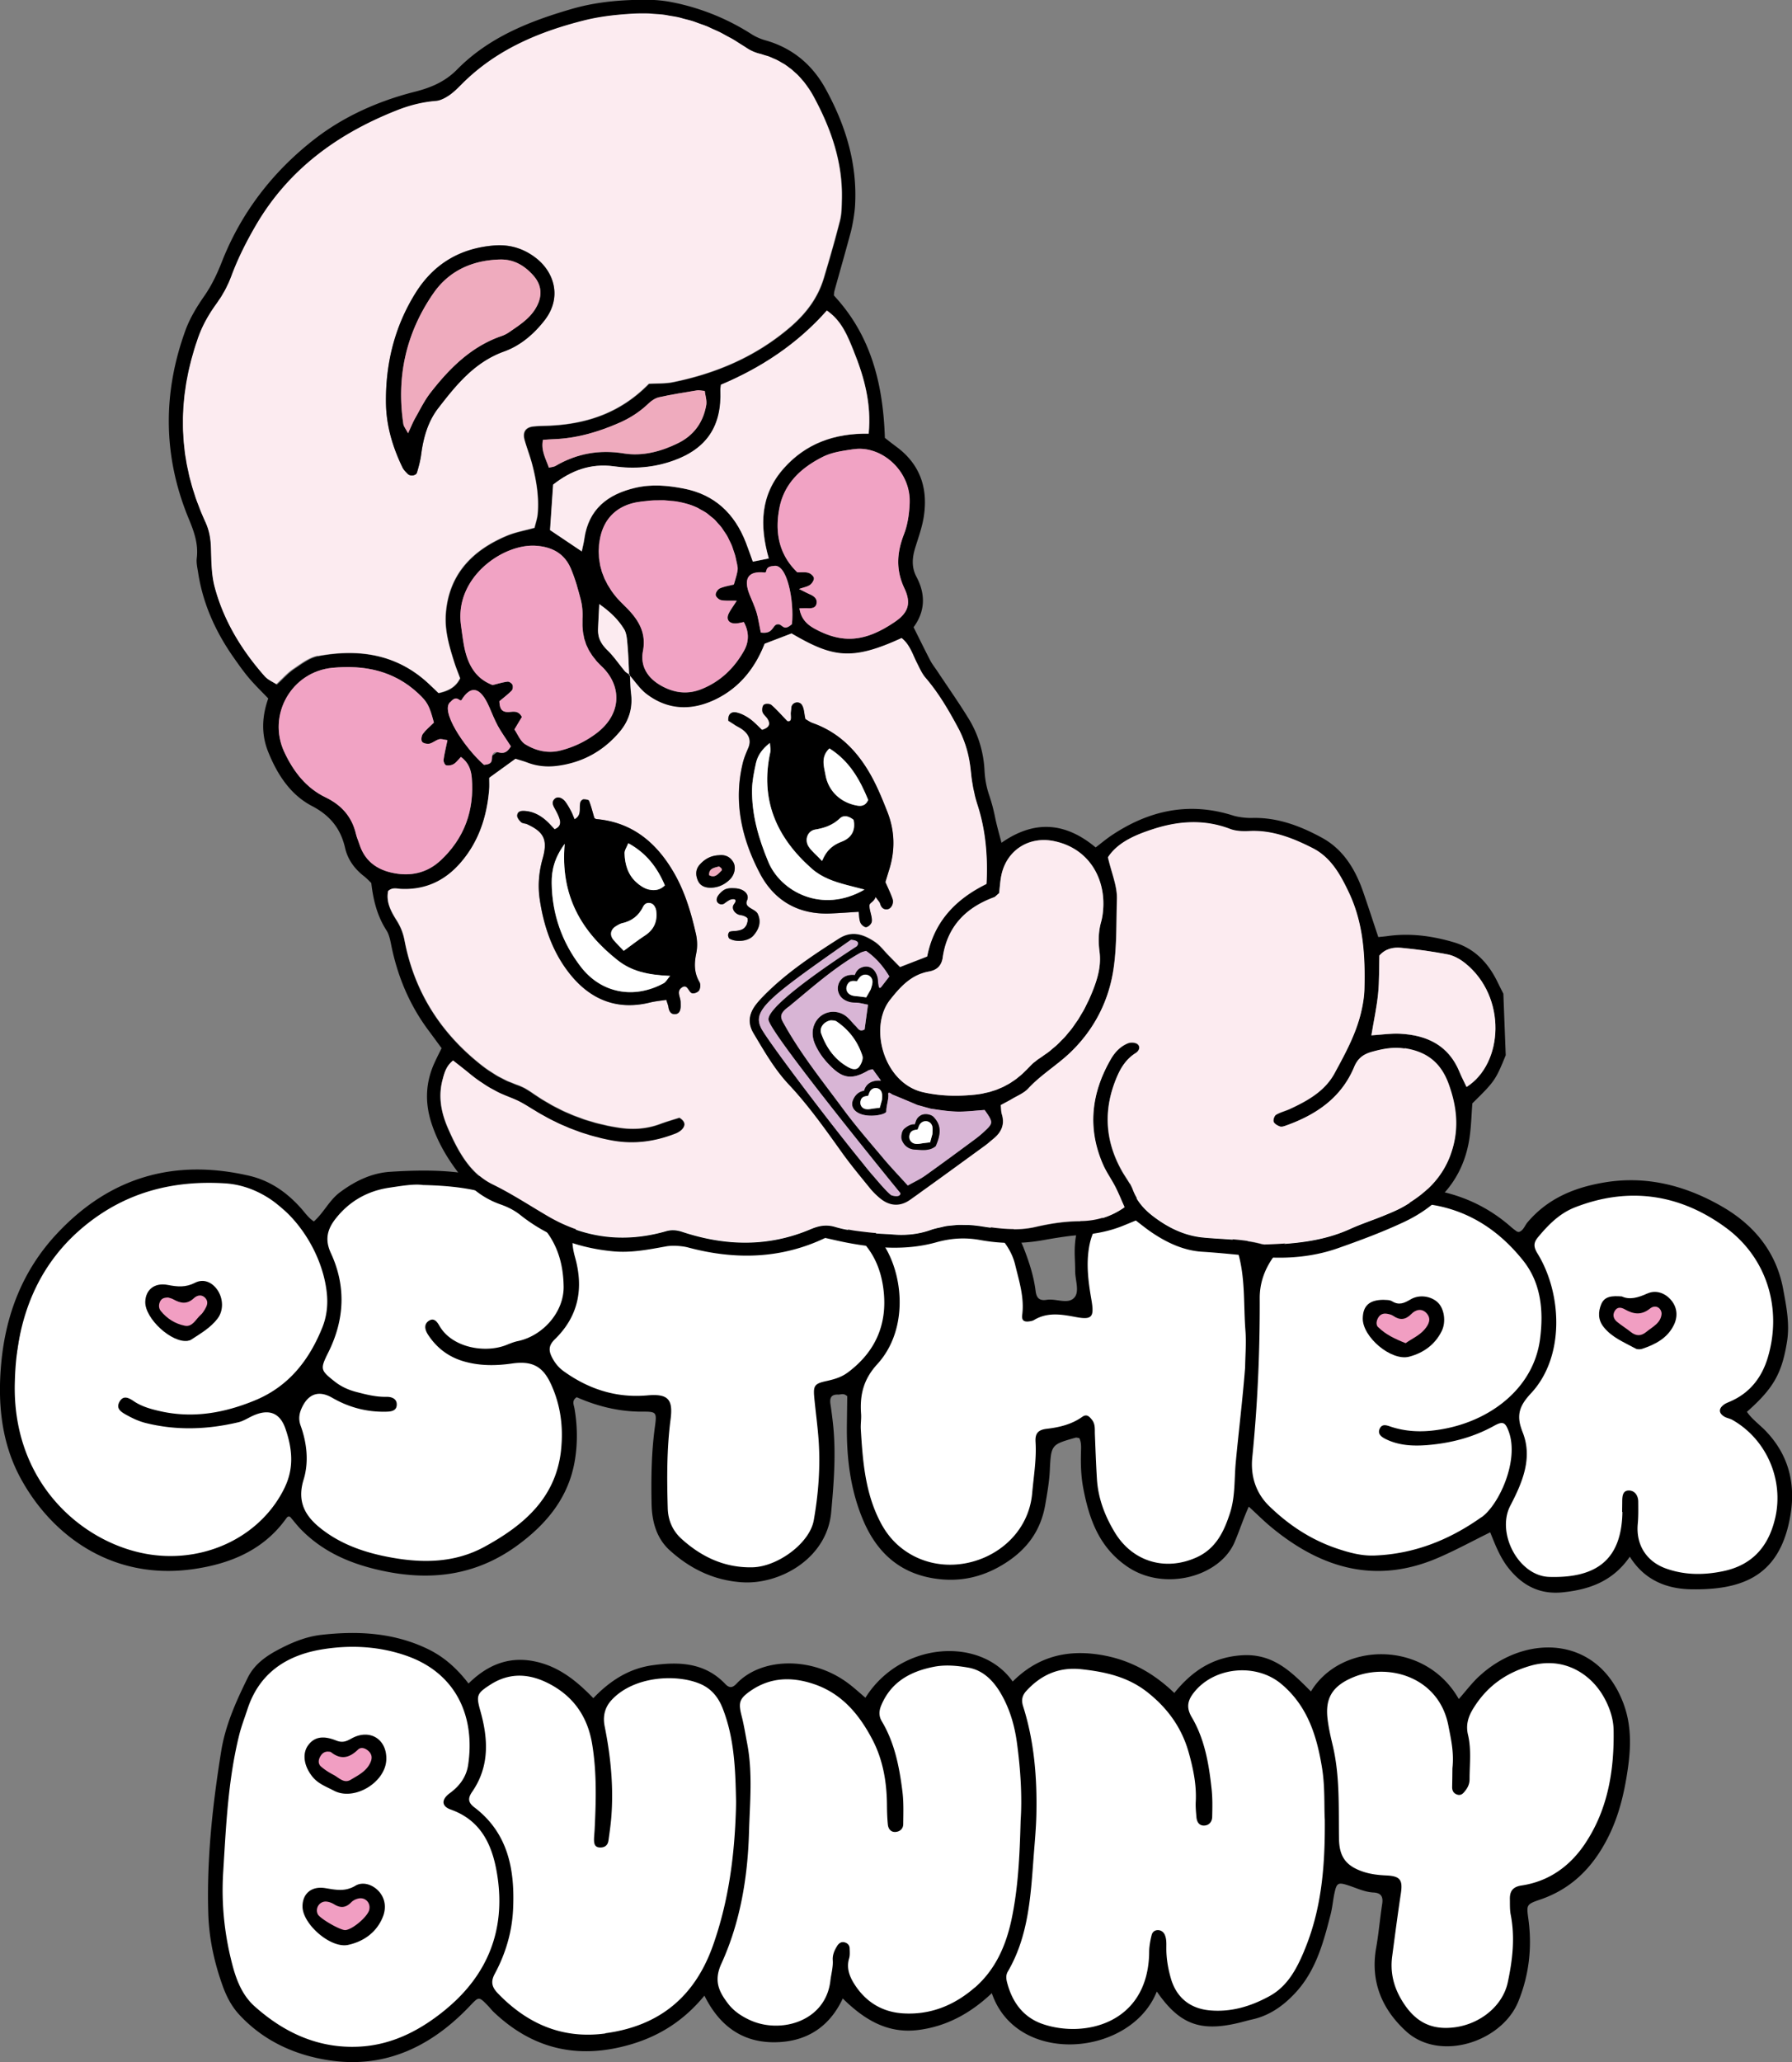
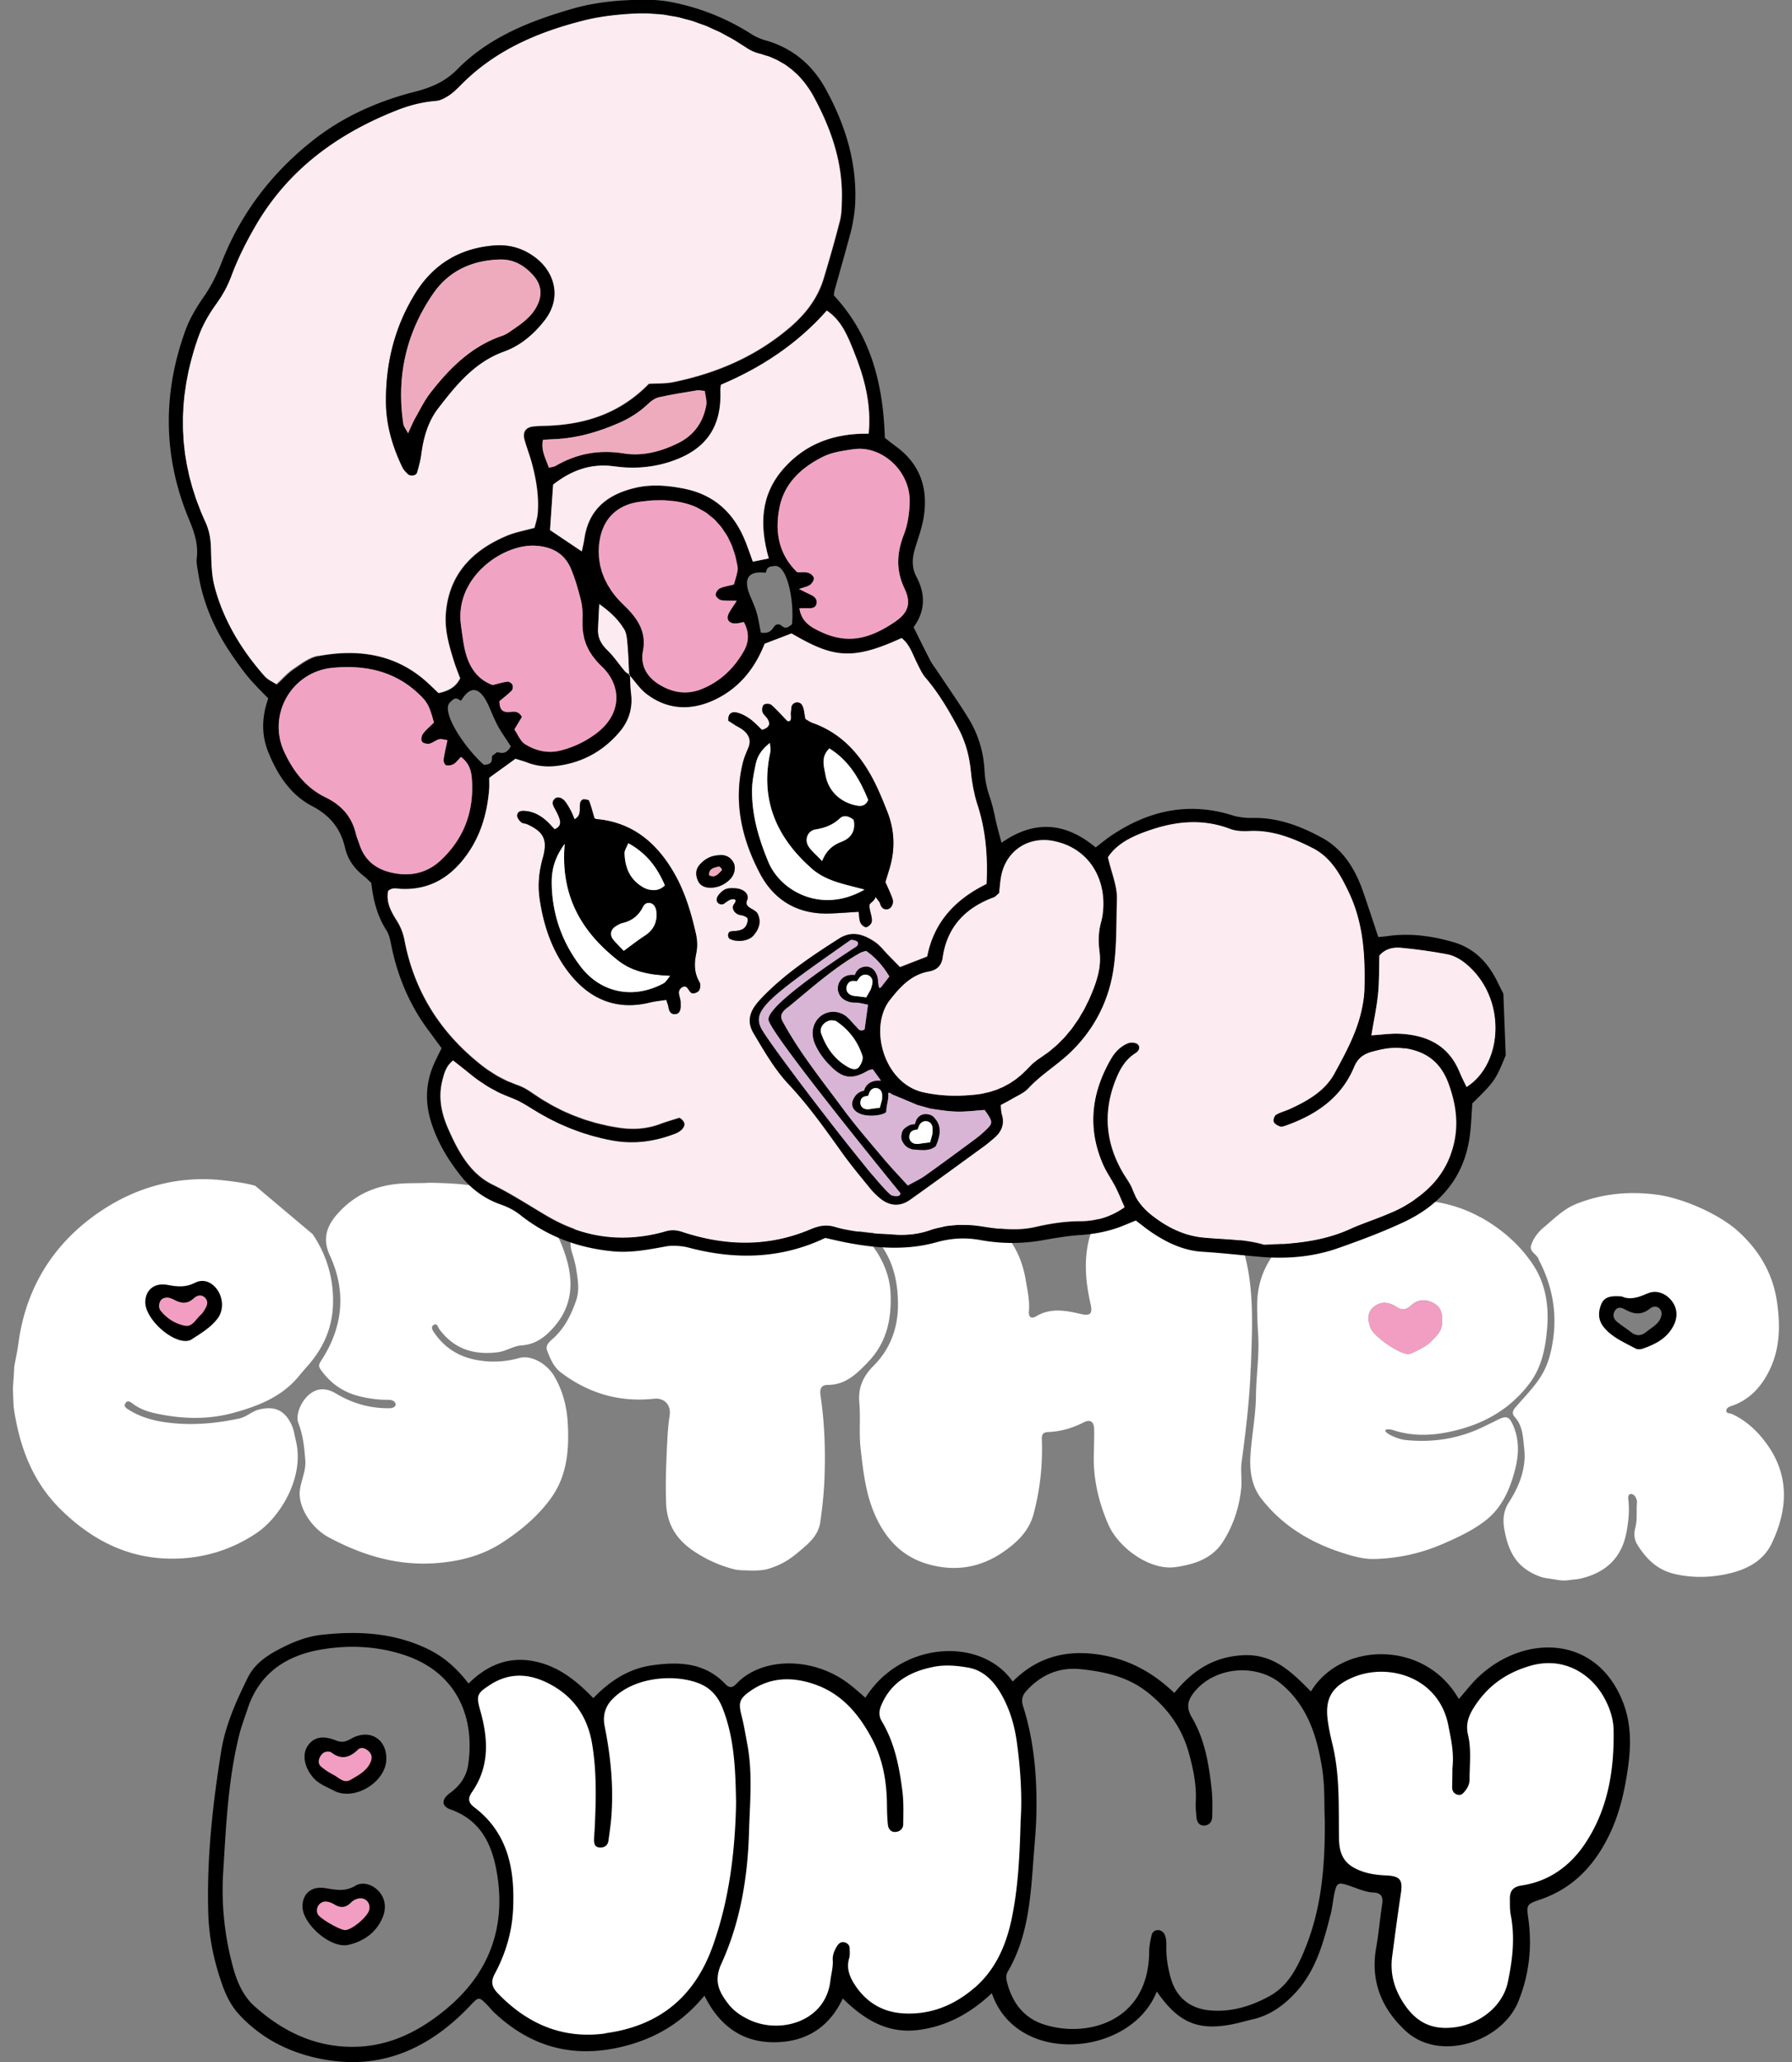
<svg xmlns="http://www.w3.org/2000/svg" width="400" height="460" viewBox="0 0 400 460" fill="none">
  <rect x="0" y="0" width="400" height="460" fill="#808080" stroke="none" />
  <g clip-path="url(#clip0_1_2251)">
    <path d="M56.958 264.521c-2.331-.646-4.722-.934-7.1-1.209-10.389-1.161-19.987 1.652-28.295 7.505-9.803 6.907-15.78 16.602-17.43 28.692-.298 2.226-.573 3.232-.967 5.458-.012 1.209-.228 3.483-.275 4.8v.455c.143 3.112.071 3.303.358 4.991 1.375 8.224 4.244 15.609 10.436 21.654 6.802 6.643 14.68 10.689 24.159 10.844 6.921.108 13.472-1.723 19.389-5.685 5.272-3.519 10.794-12.437 8.822-20.576-.3-1.221-.443-2.49-.992-3.639-1.542-3.232-3.766-4.202-7.209-3.376-1.637.395-2.797 1.652-4.458 2.011-5.427 1.161-10.878 1.616-16.401.85-2.976-.407-5.81-1.233-8.356-2.861-.466-.299-1.076-.694-.67-1.352.467-.766 1.029-.419 1.603.012 1.422 1.089 3.096 1.747 4.793 2.13 5.881 1.317 11.775 1.58 17.68-.024 5.666-1.544 10.986-3.627 14.81-8.379.682-.838 1.411-1.639 2.105-2.453 3.383-3.927 5.271-8.391 5.379-13.658.107-5.662-1.459-10.845-4.567-15.405m-33.65 12.472c1.028-.287 2.128.024 3 .647 2.63 1.891 3.444-.323 5.607-1.437 1.494-.766 3.06.168 3.945 1.784 1.136 2.083 1.076 3.746-.61 5.374-1.554 1.485-3.263 2.813-5.152 3.903-.358.203-.717.323-1.088.203-3.646-1.209-6.658-3.196-8.02-6.954-.563-1.545.43-2.969 2.318-3.496v-.024zM363.045 341.883c.442-2.37.705-4.716.442-7.122-.059-.538-.167-1.4.502-1.46.718-.072 1.172.658 1.363 1.364.06.24.036.503.024.755-.131 1.831.12 3.662-.371 5.494-.322 1.209-.239 2.525.479 3.686 1.972 3.16 4.411 5.602 8.26 6.512 3.921.922 7.818.85 11.655.036 4.207-.886 8.116-2.753 10.053-6.799 3.55-7.385 4.064-14.902-.897-21.965-2.044-2.896-4.626-5.41-7.949-6.942-.49-.227-1.315-.036-1.267-.814.036-.587.753-.85 1.255-1.017 3.682-1.269 6.204-3.855 7.985-7.17 2.738-5.064 2.881-10.402 2.068-16.028-.944-6.5-4.112-11.587-8.666-15.728-4.268-3.879-12.456-7.434-18.17-8.176-6.025-.79-11.978-.287-17.799 1.999-3.061 1.197-5.141 3.412-7.495 5.363-1.232 1.029-2.308 2.466-2.774 4.022-.394 1.304 1.291 1.903 1.71 3.016.024.06.012.132.047.18 2.929 5.578 4.077 11.503 3.168 17.739-.43 2.98-1.171 5.877-2.905 8.51-1.554 2.358-3.502 4.333-5.319 6.428-.657.754-1.136 1.46-.359 2.31 1.865 2.035 1.865 4.633 2.14 7.098.502 4.417-1.147 8.439-3.431 11.994-1.625 2.55-1.279 4.98-.717 7.398 1.052 4.596 3.156 7.313 7.232 8.977a8.264 8.264 0 002.2.574c.693.084 1.518.24 2.283.36a8.698 8.698 0 002.666 0c.908-.132 1.542-.132 2.355-.324 5.498-1.28 9.132-4.5 10.232-10.294v.024zm-4.793-48.597c.227-2.993 1.554-3.639 4.578-2.969 1.853.419 3.215.719 4.841-.562 1.435-1.125 3.742-.599 5.057.73 1.123 1.137 1.291 3.316.502 4.86-1.351 2.645-3.885 3.674-6.384 4.764-.275.119-.729.203-.908.059-2.295-1.759-5.355-2.441-7.077-4.979-.43-.634-.753-1.329-.621-1.891l.012-.012zM183.095 339.522c.502-3.376.849-6.775.956-10.186.204-6.021 0-12.018-.896-17.991-.18-1.209-.048-2.406 1.614-2.394 4.064.024 6.658-2.657 9.12-5.243 4.101-4.309 5.2-9.659 4.878-15.477-.419-7.421-6.205-14.794-13.174-17.033-6.096-1.951-12.36-2.49-18.672-2.932-4.805-.336-9.622-.407-14.428-.12-2.343.143-4.698.191-7.041.467-2.39.287-4.71 1.053-7.112 1.137-2.678.084-5.128.886-7.459 2.035-2.965 1.46-4.172 4.56-3.204 7.636.311.97.765 2.574.92 3.579.359 2.37.837 4.717-.012 7.17-1.123 3.22-2.582 6.153-5.176 8.475-.717.634-1.721 1.484-1.303 2.573.694 1.82 1.411 3.675 3.073 4.944 6.168 4.668 13.065 6.715 20.799 5.877 2.307-.251 3.849 1.389 3.503 3.687-.275 1.807-.431 3.639-.526 5.47-.227 4.656-.443 9.301-.275 13.981.167 5.015 2.391 8.403 6.479 11.06 2.725 1.771 5.582 3.052 8.69 3.842a8.156 8.156 0 001.614.216c1.47.048 2.965.155 4.782-.048a7.5 7.5 0 001.171-.24c2.486-.742 4.411-1.771 6.455-3.471 2.295-1.915 4.77-3.77 5.236-6.99l-.012-.024z" fill="#fff" />
    <path d="M279.207 305.137c.275-8.654.849-17.392-1.554-25.867-1.733-6.128-5.965-10.198-11.822-12.46-4.471-1.724-9.109-1.281-13.52.347-4.603 1.687-8.153 4.62-9.312 9.659-1.088 4.716-.622 9.433.43 14.089.49 2.178-.024 2.741-2.295 2.202-3.311-.778-6.599-1.376-9.79.503-1.16.682-1.793.251-1.674-1.149.203-2.298-.311-4.525-.693-6.775-.861-5.195-3.06-9.612-7.352-12.868-4.65-3.519-9.981-4.536-15.612-3.95-2.94.3-5.893.862-8.582 2.275-2.654 1.388-3.288 3.495-1.459 5.733 3.538 4.333 4.567 9.492 4.459 14.759-.096 4.884-1.865 9.48-5.415 13.023-2.355 2.358-3.503 4.884-3.204 8.235.299 3.4-.107 6.823.287 10.246.586 5.148 1.136 10.259 3.323 15.07 2.391 5.255 6.013 9.062 11.631 10.702 6.169 1.795 11.906.837 17.166-2.885 2.977-2.095 5.499-4.609 6.467-8.2 1.47-5.458 2.08-11.048 1.865-16.697-.048-1.185.275-1.604 1.422-1.664 2.762-.12 5.38-.85 7.842-2.119 1.459-.754 2.343-.287 2.403 1.365.06 1.58-.024 3.172-.048 5.278-.239 5.339.897 10.857 3.299 16.255 2.224 5.004 9.181 10.235 15.062 9.337 4.184-.647 8.117-1.867 10.567-5.829 2.248-3.615 3.503-7.47 3.957-11.707.203-1.975-.167-3.914.084-5.817.944-7.015 1.805-14.041 2.032-21.103l.036.012zM115.188 267.782c-5.929-3.472-12.516-3.795-19.282-3.927-2.33.156-4.805 0-7.292.264-5.403.538-9.886 2.777-13.388 6.787-2.283 2.621-3.311 5.458-1.602 9.157 3.766 8.139 2.929 16.123-2.02 23.616-.466.718-.514 1.173-.024 1.855 2.092 2.945 4.817 4.944 8.368 5.878 2.235.586 4.47.885 6.766.861.657 0 1.542.24 1.59 1.03.023.55-.67.838-1.315.85-4.304.071-8.296-1.066-11.954-3.256-1.996-1.197-3.945-1.365-5.762 0-2.092 1.568-3.383 4.764-2.654 6.631 1.04 2.681 1.327 5.494 1.53 8.331.156 2.286-.908 4.321-1.207 6.488-.526 3.698 2.498 8.51 6.443 10.617 7.495 3.998 15.313 6.404 23.992 5.746 5.343-.407 10.292-1.688 14.775-4.609 4.183-2.729 7.997-5.925 10.901-9.983 3.527-4.931 4.005-10.725 3.682-16.554-.203-3.735-1.1-7.337-3.06-10.617-1.697-2.849-5.212-4.716-7.758-3.998-3.168.886-6.324 1.041-9.587.431-3.957-.742-7.053-2.705-9.324-5.961-.37-.527-.992-1.353-.203-1.844.789-.514.944.515 1.279.97 3.287 4.429 7.734 5.793 13.065 5.111 1.877-.239 3.443-1.4 5.26-1.52 2.451-.168 4.363-1.221 6.037-2.837 5.845-5.602 6.06-12.197 2.701-20.133-1.912-4.501-5.917-7.002-9.945-9.36l-.012-.024zM330.413 271.54c-4.733-2.633-9.814-3.722-15.097-3.95-3.73-.155-7.412.467-11.07 1.305-5.224 1.197-10.483 1.975-14.882 5.614-5.32 4.393-8.75 9.552-8.75 16.65 0 2.226.083 4.429.227 6.643.287 4.513-.443 8.989-.49 13.49-.048 4.561-.981 9.049-1.244 13.586-.191 3.316.323 6.691 2.367 9.348 4.734 6.165 11.177 9.995 18.529 12.305 2.151.683 4.458 1.305 6.682 1.257a40.592 40.592 0 0015.313-3.339c3.335-1.437 6.646-2.981 9.527-5.195 3.694-2.837 5.475-6.919 6.622-11.264.885-3.352 1.04-6.763-.406-10.031-.885-1.999-1.47-2.166-3.383-1.245-1.195.587-2.379 1.173-3.586 1.748-5.463 2.574-11.225 3.411-17.19 2.765-1.59-.179-4.686-1.544-4.315-2.178.119-.3 1.183-.192 1.697-.012 3.957 1.292 7.914 1.292 11.99.502 7.459-1.448 13.747-4.728 18.397-10.844 2.714-3.567 3.574-7.697 3.969-12.078.478-5.159-.275-10.114-3.036-14.352-2.953-4.5-7.017-8.067-11.847-10.749l-.024.024zm-10.914 27.663c-1.075 1.089-2.498 1.735-3.861 2.43-.394.203-.836.395-1.267.406-2.008.108-7.841-3.962-8.487-5.889-.574-1.699-.813-3.339.849-4.668 1.614-1.281 3.419-.946 4.805-.024 1.459.958 2.355.754 3.479-.263 1.494-1.353 3.168-1.425 4.937-.515 1.673.862 2.032 2.31 1.912 3.974.227 2.071-1.147 3.316-2.39 4.561l.023-.012z" fill="#fff" />
-     <path d="M358.245 293.291c.227-2.992 1.554-3.638 4.578-2.968 1.853.419 3.216.718 4.841-.563 1.435-1.125 3.742-.598 5.057.73 1.123 1.138 1.291 3.316.502 4.86-1.351 2.645-3.885 3.675-6.383 4.764-.275.12-.73.204-.909.06-2.295-1.76-5.355-2.442-7.077-4.98-.43-.634-.753-1.328-.621-1.891l.012-.012z" fill="#F19EC2" />
-     <path d="M393.327 318.448c-1.171-1.125-2.474-2.13-3.383-3.495 5.905-5.231 7.794-8.522 8.942-15.633.645-3.985-.144-7.864-.861-11.766-1.566-8.403-6.646-14.388-13.711-18.433-8.105-4.657-16.903-6.955-26.454-5.291-6.623 1.149-12.444 3.603-16.891 8.846-.633.742-.908 1.843-1.936 2.166-.192-.048-.335-.036-.431-.108-.418-.299-.837-.598-1.219-.933-6.682-5.913-14.572-8.642-23.406-8.93-4.769-.155-9.348 1.054-13.986 1.856-8.009 1.4-14.536 5.254-19.054 12.185-.275.419-.574.874-1.375.754-.371-.958-.741-2.023-1.171-3.064-4.842-11.994-15.397-15.872-26.885-12.389-8.2 2.49-11.954 7.409-11.595 16.279.036 1.017.084 2.047.084 3.064 0 2.023 1.028 4.573-.191 5.925-1.411 1.58-4.089.156-6.169.491-1.685.275-2.295-.491-2.474-1.999-.419-3.316-1.447-6.452-2.654-9.552-1.387-3.555-3.526-6.511-6.79-8.51-8.571-5.267-17.345-5.088-26.214-.766-.67.323-1.339.849-1.734 1.46-.944 1.496-1.912 1.173-3.203.467-4.758-2.574-9.922-4.106-15.242-4.776-12.193-1.544-24.433-1.7-36.578.323-4.902.814-10.293 1.113-12.958 6.248-1.1-.048-1.315-.754-1.746-1.185-4.064-3.998-8.606-7.026-14.201-8.63-7.519-2.155-15.133-2.131-22.76-1.64-4.112.263-7.806 2.047-11.189 4.561-2.414 1.795-3.622 4.572-5.833 6.511-1.267-.838-2.032-2.023-2.965-3.052-3.144-3.495-6.85-6.069-11.5-7.146-16.843-3.89-31.259.395-43.022 13.071C5.102 283.401 1.3 293.144.284 304.025c-.837 8.941-.012 17.751 4.291 25.699 7.017 12.951 20.669 22.946 38.707 20.301 8.117-1.185 15.516-4.202 20.573-11.24.203-.275.442-.658.932-.371.813.945 1.578 1.951 2.462 2.849 4.806 4.871 10.7 7.469 17.358 8.989 11.308 2.585 21.72 1.329 31.187-5.722 6.455-4.799 11.237-10.701 12.552-18.924.609-3.818.538-7.625-.12-11.431-.143-.802-.657-1.724.502-2.478 4.626 2.035 9.515 3.256 14.703 3.22 3.073-.012 3.204.12 2.762 3.328-.789 5.709-.861 11.443-.753 17.188.071 3.938 1.064 7.709 4.052 10.414 4.543 4.118 9.838 6.715 16.102 7.134 8.451.575 19.007-5.291 19.939-15.62.586-6.476 1.1-12.976.43-19.487a98.027 98.027 0 00-.585-4.549c-.204-1.352.047-2.286 1.697-2.214.598.024 1.231-.407 2.044.371-.024 2.047-.06 4.321-.084 6.595-.071 7.338.801 14.484 3.742 21.306 3.012 6.955 7.997 11.468 15.54 12.712 5.427.898 10.507-.047 15.397-2.968 5.307-3.172 8.571-7.433 9.611-13.502.43-2.514.884-5.015 1.004-7.577.287-5.781.31-5.781 5.749-7.326.216-.059.491.048.837.096.514 1.03.395 2.179.371 3.304-.072 2.681.024 5.362.538 7.996 1.327 6.894 3.574 13.155 9.874 17.416 8.26 5.59 20.572 2.178 23.86-5.458 1.099-2.55 1.936-5.219 3.191-7.972 1.734 1.592 3.252 3.112 4.889 4.476 11.105 9.229 23.31 12.94 37.225 7.003 3.956-1.688 7.746-3.771 11.774-5.746 1.136 2.837 2.236 5.698 4.184 8.104 3.108 3.842 6.957 5.805 12.014 5.279 5.941-.611 11.177-2.454 14.966-7.948 3.251 5.242 8.236 7.193 13.747 7.277 10.842.168 18.72-2.669 21.565-13.945 2.104-8.343.729-15.955-5.75-22.144l-.036-.012zm-329.7 13.239c-5.164 10.88-17.428 16.889-29.836 15.142-14.763-2.071-31.296-15.621-30.47-38.795.346-13.549 4.84-26.07 16.173-35.035 8.846-7.003 19.066-9.732 30.71-9.013 12.599.778 21.91 13.908 22.795 25.016.192 2.454-.143 4.884-1.052 7.146-2.964 7.362-7.59 13.227-15.157 16.303-6.742 2.753-13.64 3.998-20.907 2.394-2.14-.478-4.22-1.041-6.025-2.262-1.22-.826-2.379-1.353-3.204.168-.825 1.52.419 2.262 1.59 2.908 1.339.742 2.714 1.389 4.208 1.772 6.945 1.747 13.878 1.484 20.788-.156 1.087-.263 2.08-.921 3.12-1.4 3.502-1.628 6.072-.838 7.34 2.801 1.481 4.261 2.007 8.618-.085 13.011h.012zm61.611-8.188c-1.172 10.737-8.404 16.806-17.035 21.534-7.028 3.854-14.631 3.723-22.282 2.155-5.295-1.09-10.28-2.945-14.524-6.38-3.418-2.765-5.092-5.973-3.634-10.713 1.208-3.902.754-8.14-.657-12.054-.598-1.664-.251-2.992.454-4.369 1.483-2.861 3.79-3.483 6.61-1.843 3.73 2.154 7.735 3.208 12.038 3.1 1.088-.024 2.236-.179 2.343-1.412.132-1.485-1.111-1.927-2.319-1.904-2.33.048-4.542-.526-6.754-1.101-1.733-.455-3.347-1.185-4.781-2.322-3.204-2.538-3.276-2.753-1.399-6.523 3.634-7.302 3.969-14.759.55-22.133-1.41-3.052-.753-5.362 1.088-7.696 3.06-3.878 7.112-6.165 11.954-6.883 2.761-.407 5.546-.886 7.495-.598 8.87.215 16.508 1.328 23.298 6.236 5.726 4.141 8.045 9.755 8.128 16.434.072 5.674-4.626 10.977-10.208 12.15-.861.179-1.698.515-2.522.85-4.806 1.939-12.181.622-14.979-4.226-.514-.897-1.219-1.927-2.39-1.137-1.244.826-.777 2.155-.168 3.088 1.865 2.861 4.447 4.872 7.746 5.878 3.61 1.101 7.316 1.077 10.986.55 4.268-.61 6.754.443 8.619 4.405 2.223 4.716 2.893 9.744 2.331 14.903l.012.011zm64.048-17.356c-1.494 1.125-3.143 1.58-4.889 1.963-2.57.563-2.892 1.018-2.641 3.639.298 3.172.741 6.32.968 9.492.418 6.009-.036 12.006-1.076 17.895-.897 5.135-8.069 10.378-13.675 10.51-6.192.143-11.368-2.287-15.875-6.368-1.984-1.808-2.976-4.154-3.048-6.799-.191-6.632-.227-13.263.633-19.846.586-4.489-.573-5.746-5.188-5.339-6.909.611-13.053-1.364-18.636-5.362-1.052-.754-1.841-1.664-2.486-2.825-.909-1.652-1.052-2.837.478-4.333 5.248-5.099 6.467-11.276 4.519-18.254-1.471-5.279-.239-7.374 4.937-9.085 4.626-1.532 9.455-1.939 14.237-2.406 3.897-.395 7.877.012 11.822.06 8.224.179 16.544-.072 24.529 2.645 7.436 2.538 12.062 7.457 13.221 15.285 1.16 7.841-1.374 14.28-7.806 19.116l-.024.012zm88.626-.897c-.549 7.002-1.41 13.956-2.068 20.935-.358 3.77-.095 7.613-1.267 11.275-1.339 4.19-3.167 8.056-7.567 10.007-6.933 3.088-14.237.934-18.205-5.662-2.188-3.627-3.694-7.565-3.957-11.862-.203-3.303-.323-6.619-.454-9.935-.048-1.137.143-2.274-.67-3.291-.621-.778-1.183-1.329-2.187-.611-2.355 1.676-5.128 2.322-7.89 2.645-2.056.24-2.606 1.126-2.498 2.945.239 3.842-.418 7.625-.753 11.431-1.208 13.538-17.656 20.397-28.45 12.772-2.331-1.64-4.089-3.747-5.415-6.296-3.419-6.524-3.957-13.622-4.388-20.756-.071-1.137.144-2.298.06-3.435-.299-4.19.502-7.673 3.61-11.072 7.316-7.996 5.786-21.043.67-27.71-1.817-2.37-1.542-3.627 1.243-4.944 7.316-3.459 19.019-3.411 25.39 4.106 1.59 1.879 2.869 3.854 3.467 6.296.896 3.711 2.091 7.361 1.589 11.252-.167 1.28.455 1.592 1.542 1.448.371-.048.777-.12 1.1-.311 2.989-1.796 6.097-1.269 9.264-.671 3.694.695 4.196.036 3.551-3.782-.67-3.878-1.208-7.757-.538-11.754.825-4.896 3.562-8.08 7.937-9.983 13.281-5.758 23.358 3.136 25.593 12.185 1.339 5.422.957 10.904 1.375 16.351.215 2.789-.036 5.602-.072 8.415l-.012.012zm52.765 33.216c-7.101 5.039-14.919 8.175-23.717 8.546-3 .144-5.845-.646-8.606-1.58-5.762-1.951-10.735-5.243-15.074-9.468-3.037-2.956-4.16-6.811-3.754-10.821 1.184-11.814 1.71-23.64 1.662-35.514-.024-5.71 3.06-10.067 7.244-13.741 3.777-3.304 8.2-4.98 13.089-5.722 1.506-.227 2.965-.73 4.459-1.017 13.687-2.634 25.259 1.101 33.997 12.053 4.004 5.004 4.602 11.168 3.789 17.476-1.351 10.545-10.304 17.703-20.584 19.906-4.304.922-8.583 1.089-12.815-.335-.849-.288-1.829-.647-2.355.395-.645 1.257.407 1.951 1.279 2.382 2.941 1.46 6.109 1.604 9.312 1.352 5.26-.431 10.257-1.723 14.919-4.309 1.984-1.101 2.51-.766 3.275 1.353 2.319 6.44-2.199 16.291-6.108 19.068l-.012-.024zm65.555.239c-1.459 6.296-5.105 10.45-11.572 11.802-4.303.898-8.594.91-12.778-.586-4.423-1.58-6.742-5.351-6.312-9.959.156-1.652.12-3.316.108-4.979-.012-1.293-.718-2.382-1.949-2.466-1.554-.096-1.614 1.281-1.625 2.466 0 .766-.024 1.532-.024 2.298h.059v.383c-.298 10.102-5.57 14.447-16.329 14.124-6.873-.215-11.858-9.815-8.69-15.884 2.701-5.195 5.056-10.665 2.737-16.434-1.518-3.783-.681-5.901 1.937-8.702 7.519-8.104 6.909-22.192 1.387-31.146-.957-1.556-.837-2.466.143-3.639 2.295-2.753 4.77-5.278 8.212-6.631 12.05-4.704 23.478-2.957 33.662 4.501 9.3 6.811 12.624 18.206 9.396 29.003-1.339 4.476-4.028 7.924-8.427 9.815-.467.203-.957.383-1.363.682-1.219.886-1.196 1.903.096 2.681.537.323 1.219.407 1.757.707 7.638 4.321 11.571 13.358 9.587 21.94l-.012.024z" fill="#000" />
    <path d="M36.14 287.775c1.028-.287 2.127.024 3 .646 2.63 1.891 3.443-.323 5.606-1.436 1.494-.766 3.06.167 3.945 1.783 1.136 2.083 1.076 3.747-.61 5.375-1.554 1.484-3.263 2.813-5.152 3.902-.358.203-.717.323-1.087.203-3.646-1.209-6.659-3.196-8.021-6.954-.562-1.544.43-2.969 2.319-3.495v-.024z" fill="#F19EC2" />
    <path d="M41.952 299.1c.25-.036.514-.107.717-.239 2.116-1.389 4.34-2.657 5.893-4.704 1.387-1.82 1.28-4.501-.047-6.416-1.16-1.676-3.049-2.561-4.973-1.58-2.092 1.077-3.921.91-6.085.491-2.976-.575-4.925 1.065-5.032 3.698-.156 3.759 5.929 9.349 9.539 8.762l-.012-.012zm-6.192-8.809c.323-.623.896-.838 1.781-.838.275.096.789.191 1.22.443 1.565.873 3 1.113 4.482-.264.777-.73 1.853-.969 2.666.024.657.802.287 1.676-.18 2.454-.263.431-.538.886-.908 1.197-1.1.958-1.841 2.789-3.574 2.442-2.116-.419-3.98-1.58-5.368-3.304-.478-.598-.502-1.424-.12-2.154zM367.701 288.56c-2.044.933-3.945 1.472-5.678.658-2.116-.155-3.861-.108-4.614 1.748-.681 1.687-.741 3.423.514 5.027 1.877 2.394 4.638 3.459 7.16 4.848.395.215 1.04.203 1.483.06 2.928-.982 5.63-2.37 7.064-5.315.98-2.011.717-4.07-.729-5.686-1.339-1.496-3.347-2.178-5.2-1.328v-.012zm-.251 8.594c-1.159.946-2.271.922-3.443-.012-.992-.79-2.079-1.46-3.06-2.262-.741-.611-1.052-1.461-.538-2.382.574-1.018 1.447-.874 2.296-.395 1.912 1.077 3.645 1.376 5.606-.192 1.171-.933 2.498-.215 2.582 1.125-.12 2.107-1.996 2.933-3.443 4.118z" fill="#000" />
    <path d="M319.498 299.212c-1.075 1.089-2.498 1.735-3.861 2.43-.394.203-.836.395-1.267.407-2.008.107-7.841-3.962-8.487-5.89-.574-1.699-.813-3.339.849-4.668 1.614-1.28 3.419-.945 4.805-.024 1.459.958 2.355.754 3.479-.263 1.494-1.353 3.168-1.424 4.937-.515 1.673.862 2.032 2.31 1.912 3.974.227 2.071-1.147 3.316-2.39 4.561l.023-.012z" fill="#F19EC2" />
-     <path d="M314.54 302.659c3.156-.826 5.762-2.669 7.268-5.71 1.028-2.07.562-5.051-.885-6.403-1.458-1.377-4.064-1.844-6.036-.683-1.423.838-2.594 1.401-4.16.431-.598-.371-1.471-.263-1.877-.323-3.216 0-4.614 1.353-4.662 4.13-.072 4.141 6.348 9.599 10.352 8.558zm-6.909-6.559c-.55-.539-.419-1.425 0-2.143.43-.742 1.123-1.017 1.936-.886.49.084 1.028.204 1.423.479 1.494 1.029 2.749.898 4.04-.419.98-1.005 2.319-1.317 3.371-.203 1.207 1.292.49 2.609-.478 3.722-1.195 1.353-2.833 2.023-4.16 2.993-2.427-.958-4.471-1.94-6.108-3.555l-.024.012z" fill="#000" />
-     <path d="M84.576 456.831c5.977-1.4 12.767-3.687 17.5-7.708 4.949-4.214 9.025-13.119 10.293-19.499 1.171-5.83.669-11.791-1.734-17.775-1.697-4.238-4.518-7.565-9.168-8.918-.49-.144-.933-.455-1.052-1.017-.144-.671.442-.874.848-1.09 2.176-1.125 3.288-3.016 4.16-5.207 1.076-2.717.598-5.518.646-8.283.072-4.417-1.769-8.367-4.327-11.718-3.55-4.656-8.787-7.23-14.453-8.104-6.43-.993-13.017-1.472-19.365.79-4.052 1.437-7.842 3.412-10.28 7.134-1.53 2.334-2.654 4.908-3.503 7.565-2.247 7.015-3.18 14.256-3.765 21.558-.203 2.585-.167 5.207-.61 7.756-.574 3.328-.621 6.739-.502 10.007.18 5.243.825 10.498 2.128 15.681 1.745 6.966 5.857 11.706 12.073 14.95 3.084 1.616 6.36 2.693 9.647 3.722 1.172.372 2.39.575 3.622.623 1.004.036 1.781.072 3.228.096 1.733.024 3.562-.324 4.602-.563h.012zM70.59 389.357c1.661-1.328 3.442-.921 4.96 0 1.268.778 2.069.814 3.157-.167 1.613-1.485 3.418-1.688 5.39-.515 1.495.886 1.818 2.167 1.674 3.687.287 2.142-1.124 3.423-2.403 4.704-1.075 1.077-2.486 1.723-3.849 2.406-.394.203-.836.383-1.255.407-1.996.095-7.818-3.962-8.463-5.877-.562-1.688-.849-3.328.813-4.657l-.024.012zm8.403 43.343c-.394.191-.836.383-1.255.383-2.558.012-7.818-4.13-8.547-6.5-.502-1.651-.31-2.968 1.016-4.081 1.507-1.269 3.36-.97 4.626-.108 1.59 1.089 2.582.814 3.79-.275 1.47-1.317 3.084-1.269 4.757-.431 1.662.826 2.08 2.262 1.937 3.974.287 2.035-1.112 3.291-2.331 4.524-1.112 1.125-2.582 1.808-4.005 2.514h.012zM290.215 378.272c-3.945-4.824-8.739-7.637-15.289-6.141-4.567 1.042-8.273 3.149-10.233 7.601-.263.611-.574 1.233-.084 1.975 2.917 4.429 4.112 9.445 5.093 14.568.55 2.884.131 5.805.597 8.69.072.467-.131 1.364-1.004 1.388-1.028.024-.705-.826-.813-1.388-.633-3.555-.167-7.17-.908-10.749-1.363-6.572-4.232-12.15-9.432-16.459-4.1-3.399-8.786-5.099-14.153-5.805-5.81-.754-10.699.203-14.823 4.369-1.123 1.137-2.152 2.466-1.446 4.201.681 1.712 1.315 3.448 1.614 5.231 1.207 7.11 1.912 14.232 1.386 21.51-.43 5.997-.765 12.006-1.518 17.967-.55 4.333-1.697 8.51-3.753 12.424-.562 1.078-1.614 2.047-1.375 3.46.861 5.051 4.578 10.102 10.077 11.455 4.22 1.041 8.284.838 12.36-.383 4.746-1.413 7.997-4.453 9.898-9.026 1.423-3.423 1.231-7.074 1.793-10.617.084-.503 0-1.197.598-1.257.633-.071.837.503 1.04 1.125.43 1.317.203 2.646.263 3.962.143 2.789.43 5.626 1.996 7.984 2.259 3.4 5.606 5.016 9.695 4.8 1.589.18 3.096-.048 4.59-.335 6.395-1.257 11.511-4.201 14.619-10.258 3.288-6.416 5.009-13.275 5.607-20.337.645-7.625.849-15.321-.036-22.946-.717-6.152-2.307-12.077-6.336-17.009h-.023z" fill="#fff" />
    <path d="M228.965 412.15c.322-4.022.155-8.08.203-12.125 0-2.023-.024-4.034-.263-6.057-.622-5.339-1.076-10.677-3.694-15.549-2.367-4.417-5.63-7.445-10.997-7.433-1.28 0-2.547-.06-3.826-.06-5.008-.024-12.958 4.094-14.38 10.234-.275 1.161-.251 2.047.335 3.04.968 1.628 1.721 3.364 2.402 5.135 1.339 3.52 1.734 7.242 2.403 10.893.371 2.035-.143 4.165.215 6.248.084.455-.167 1.353-1.076 1.281-.884-.06-.657-.79-.693-1.317-.072-1.257-.323-2.501-.347-3.77-.095-6.883-1.518-13.311-5.785-19.056-3.778-5.087-8.368-8.654-14.68-9.528-4.47-.623-8.786.12-12.3 3.256-1.148 1.017-2.558 2.286-2.008 4.034.478 1.508.741 3.064 1.219 4.536 1.088 3.34 1.375 6.775 1.458 10.198.18 7.709-.358 15.382-1.327 23.042-.908 7.218-3.191 14.005-6.096 20.612-.407.934-.622 1.915-.239 2.765 1.064 2.37 2.223 4.633 4.315 6.404 4.136 3.507 8.906 4.393 13.914 3.112 3.67-.933 6.838-2.944 8.105-7.014.873-2.801 1.47-5.602 1.554-8.534.024-.958.347-2.478 1.387-2.323 1.076.156.597 1.676.382 2.466-.836 3.064.455 5.53 2.224 7.697 3.227 3.938 7.411 5.829 12.671 5.542 10.125-.527 18.445-7.302 21.684-16.626 2.379-6.871 2.666-13.993 3.228-21.091l.012-.012z" fill="#fff" />
    <path d="M165.635 402.51c0-7.541-.346-15.022-3.239-22.168-1.315-3.244-3.706-5.159-6.921-5.937-5.236-1.257-10.448-1.077-15.313 1.472-4.471 2.346-5.882 4.321-5.619 8.762.12 1.975.491 3.998.873 5.973 1.291 6.548.789 13.107.239 19.678-.048.647-.335 1.185-1.016 1.138-.861-.06-.968-.778-.813-1.425.179-.742.335-1.472.347-2.238.072-5.183.394-10.366-.179-15.549-.646-5.889-2.224-11.216-7.185-15.13-5.188-4.082-12.145-5.721-18.445-1.281-2.044 1.437-2.665 3.113-1.745 5.459a19.73 19.73 0 011.088 4.201c.729 4.932.61 9.684-2.654 13.885-1.614 2.095-1.374 2.897.825 4.513 2.247 1.663 4.327 3.603 5.403 6.176 2.032 4.848 3.323 9.803 2.905 15.25-.418 5.554-2.128 10.629-4.447 15.548-.681 1.449-.538 2.454.383 3.412 1.327 1.4 2.594 2.825 4.16 4.034 5.546 4.273 11.738 6.427 18.719 6.308 4.507-.084 8.727-1.413 12.839-3.112 3.98-1.64 7.304-4.369 9.754-7.733 4.076-5.578 6.252-12.149 7.722-18.816 1.614-7.35 2.415-14.855 2.319-22.42zM348.896 370.515c-8.368-.766-15.074 2.359-19.856 9.361-1.267 1.855-2.606 3.878-2.008 6.104.813 3.029.466 6.045.598 9.062.048 1.197.287 2.537-.598 3.615-.347.418-.693 1.041-1.387.742-.621-.264-.43-.91-.346-1.353.813-4.501.346-8.917-.658-13.346-.932-4.13-3.06-7.469-6.503-9.708-5.104-3.315-10.77-3.531-16.352-1.4-2.511.957-4.961 2.621-5.607 5.566-.49 2.286-.753 4.836-.072 6.99 2.511 7.948 2.308 16.076 2.2 24.215-.048 3.866 2.152 6.931 5.881 7.996 2.044.574 4.088.838 6.204.802 1.351-.024 2.403.718 2.14 2.023-.92 4.452-1.231 9.013-2.104 13.454-1.088 5.554.49 10.246 3.861 14.507 2.798 3.531 6.718 4.154 10.842 3.735 5.667-.575 10.532-3.819 12.289-9.373.98-3.088 1.411-6.356 1.554-9.659.143-3.507-.789-6.919-.717-10.414.024-1.329.609-1.975 1.745-1.939 1.614.06 2.988-.575 4.387-1.125 3.861-1.532 7.16-3.938 9.671-7.182 5.427-7.026 6.682-15.405 7.339-23.916.263-5.482-.872-10.461-4.841-14.531-2.14-2.191-4.686-3.974-7.674-4.249l.012.023z" fill="#fff" />
    <path d="M70.59 389.36c1.662-1.329 3.444-.922 4.962 0 1.267.778 2.068.813 3.155-.168 1.614-1.484 3.42-1.688 5.392-.515 1.494.886 1.817 2.167 1.673 3.687.287 2.143-1.124 3.423-2.403 4.704-1.075 1.077-2.486 1.724-3.849 2.406-.394.204-.837.383-1.255.407-1.996.096-7.818-3.962-8.463-5.877-.562-1.688-.849-3.328.813-4.656l-.024.012zm8.404 43.342c-.394.192-.837.383-1.255.383-2.558.012-7.818-4.129-8.547-6.499-.502-1.652-.31-2.969 1.016-4.082 1.506-1.269 3.36-.97 4.626-.108 1.59 1.089 2.582.814 3.79-.275 1.47-1.317 3.084-1.269 4.757-.431 1.662.826 2.08 2.262 1.937 3.974.287 2.035-1.112 3.292-2.331 4.525-1.112 1.125-2.582 1.807-4.005 2.513h.012z" fill="#F19EC2" />
    <path d="M330.118 373.988c-1.614 1.508-2.953 3.304-4.495 5.039-7.543-13.274-26.298-12.807-33.004-1.687-4.256-4.262-8.32-8.463-15.254-8.08-6.55.371-11.236 3.459-15.241 8.415-5.152-4.932-10.83-7.841-17.763-8.69-7.232-.874-13.245 1.077-18.313 6.14-7.089-10.102-24.984-8.977-32.874 3.615-1.063-.91-2.091-1.831-3.167-2.693-8.237-6.667-19.975-6.416-25.594-.455-.836.886-1.554 1.101-2.522.084-4.542-4.788-10.316-5.016-16.281-4.178-5.236.73-9.467 3.46-13.173 7.338-3.849-3.986-7.973-7.278-13.496-8.283-5.726-1.042-10.388 1.089-14.357 5.015-2.701-3.507-5.618-6.057-9.288-7.792-7.543-3.579-15.48-3.974-23.573-3.065-3.586.407-6.921 1.844-10.053 3.543-2.57 1.401-4.96 3.196-6.335 5.949-2.606 5.267-5.021 10.606-5.965 16.483-1.925 11.97-3.24 23.963-2.881 36.137.167 5.578 1.315 10.868 3.156 16.039.848 2.394 1.996 4.68 3.777 6.596 5.45 5.889 12.492 9.037 20.118 10.174 12.42 1.867 22.665-3.076 31.164-11.946 2.199-2.298 2.104-2.406 4.208-.239.442.455.825.969 1.291 1.412 8.714 8.283 18.803 10.593 30.339 7.29 6.574-1.88 12.061-5.327 16.699-10.953 3.252 6.584 8.272 10.378 15.445 10.402 7.064.012 12.372-3.208 15.432-9.767 4.793 4.716 9.97 7.876 16.783 7.038 6.407-.79 11.775-3.77 16.485-8.223 5.606 16.422 31.104 14.124 36.829-.371 4.985 7.229 9.563 8.989 17.895 7.086 1.124-.252 2.212-.587 3.335-.838 3.897-.85 6.958-3.016 9.635-5.877 4.638-4.956 6.312-11.24 7.926-17.548.382-1.472.514-3.016.813-4.513.537-2.597.812-2.753 3.275-1.939 1.817.599 3.55 1.449 5.499 1.544 1.637.084 2.187.886 1.936 2.514-.502 3.268-.777 6.583-1.351 9.839-1.326 7.505 1.303 13.682 6.659 18.589 7.578 6.931 21.397 2.382 25.067-6.607 2.415-5.925 3.108-12.066 2.259-18.386-.43-3.172-.502-3.303 2.582-4.357 7.065-2.394 11.787-7.205 15.122-13.741 2.486-4.86 3.706-10.055 4.471-15.333.729-5.016.872-10.031-1.088-15.022-5.881-15.034-22.019-15.154-32.156-5.662l.024-.036zM99.731 448.081c-5.69 4.74-12.097 8.14-19.652 8.499-9.013.431-16.652-3.1-23.25-9.002-2.618-2.334-3.969-5.566-4.877-8.953-1.83-6.835-2.57-13.765-2.14-20.839.633-10.295 1.076-20.636 3.574-30.715.49-1.975 1.231-3.878 1.865-5.817 2.654-8.092 8.798-12.03 16.688-13.311 6.323-1.029 12.718-.706 18.875 1.461 11.057 3.902 15.301 13.597 13.675 24.358-.395 2.598-1.865 4.644-4.064 6.248-1.96 1.425-1.89 2.933.167 3.663 7.196 2.55 9.527 8.57 10.483 15.166 1.698 11.754-2.211 21.617-11.356 29.242h.012zm35.396 5.554c-9.564 1.293-17.405-2.119-24.004-8.953-1.374-1.425-1.614-2.634-.681-4.357 2.391-4.441 3.825-9.253 4.076-14.232.442-8.798-.992-17.105-8.631-22.899-1.506-1.149-1.434-2.106-.478-3.495 3.885-5.638 3.574-11.754 1.829-17.967-.98-3.471-.849-3.938 2.2-5.901 4.459-2.872 8.965-2.465 13.4-.083 5.272 2.836 8.32 7.289 9.324 13.238 1.064 6.344.885 12.712.574 19.08-.036.766-.132 1.532-.144 2.286 0 .958.168 1.808 1.411 1.796 1.064 0 1.673-.539 1.817-1.568.227-1.64.466-3.28.61-4.932.573-6.918-.096-13.753-1.459-20.528-.466-2.31.06-4.321 1.638-5.973 5.104-5.386 14.811-5.746 19.963-3.376 2.247 1.042 3.753 2.849 4.71 5.267 2.641 6.679 2.869 13.658 3.012 20.672.012.634-.012 1.281-.024 1.915-.311 10.366-1.626 20.516-5.128 30.392-4.088 11.527-12.05 17.966-24.027 19.57l.012.048zm82.469-10.258c-4.59 3.986-9.945 6.176-16.114 5.769-4.626-.311-8.236-2.573-10.722-6.439-1.1-1.7-1.877-3.615-1.231-5.794.215-.706.143-1.52.119-2.274-.012-.73-.514-1.185-1.159-1.341-.694-.179-1.244.216-1.602.778-.61.982-1.088 1.999-1.004 3.22.107 1.532-.347 3.029-.526 4.537-1.028 9.121-11.094 11.958-17.931 8.834-1.865-.85-3.598-1.987-4.865-3.627-2.068-2.682-3.3-5.123-1.542-8.966 4.219-9.24 5.881-19.223 6.168-29.35.191-6.607.86-13.25-.419-19.834-.382-1.987-.693-4.009-1.195-5.961-.753-2.92-.645-3.842 1.65-5.506 4.482-3.255 9.383-3.459 14.512-1.711 6.228 2.118 10.077 6.81 12.97 12.305 2.343 4.44 3.215 9.372 3.275 14.423.012 1.532.048 3.064.203 4.585.096.945.634 1.735 1.733 1.652 1.005-.084 1.698-.755 1.698-1.748.024-2.418.119-4.86-.179-7.254-.682-5.458-1.722-10.844-4.591-15.656-.753-1.269-.633-2.418-.119-3.627 2.211-5.243 6.586-7.565 11.81-8.571 2.51-.478 5.128-.239 7.615.204 3.168.562 5.403 2.729 7.053 5.434 2.08 3.436 3.215 7.206 3.765 11.144.861 6.2 1.207 12.437.849 17.572-.215 8.139-.574 15.154-2.032 22.036-1.244 5.841-3.599 11.204-8.213 15.214l.024-.048zm73.552-8.235c-1.697 4.034-3.705 7.912-7.734 10.138-4.196 2.31-8.678 3.675-13.556 3.184-4.315-.443-7.291-2.92-8.499-7.098-.633-2.202-1.028-4.465-1.016-6.775 0-1.017.072-2.071-.37-3.016-.287-.599-.825-.994-1.519-.994-.705 0-1.219.419-1.386 1.09a19.361 19.361 0 00-.49 2.621c-.084.634-.06 1.269-.084 1.915-.598 15.297-14.5 18.457-23.692 15.345-4.28-1.448-6.802-4.764-7.962-9.133-.239-.885-.382-1.711.108-2.573 4.614-7.888 5.104-16.71 5.762-25.496.239-3.184.549-6.356.621-9.552.179-8.199-.466-16.315-2.964-24.167-.467-1.484-.132-2.489.765-3.459 3.311-3.591 7.315-5.339 12.288-4.788 5.26.575 10.245 1.664 14.572 5.027 4.59 3.579 7.806 8.008 9.36 13.598.992 3.567 1.757 7.182 1.554 10.94-.06 1.138.06 2.299.155 3.436.084.957.526 1.831 1.578 1.867 1.184.036 1.913-.778 1.937-1.939.048-2.035.095-4.094-.12-6.117-.598-5.601-1.53-11.179-4.435-16.099-1.386-2.346-.836-3.962.694-5.793 4.614-5.518 13.735-6.261 19.245-1.676 5.906 4.919 7.985 11.634 9.145 18.816.693 4.298.43 8.667.61 11.539.083 10.965-.861 20.313-4.591 29.183l.024-.024zm62.722-23.94c-3.359 5.051-8.069 8.499-14.225 9.42-1.948.288-2.654 1.257-2.618 3.041.024 1.149-.036 2.322.179 3.435 1.005 5.123.419 10.162-.657 15.166-1.1 5.123-6.013 9.228-11.822 9.995-5.38.706-9.085-1.293-11.99-6.297-1.733-2.98-2.439-6.128-1.984-9.528.621-4.68 1.231-9.348 1.936-14.016.454-3.029-.119-3.89-3.239-4.034-1.793-.084-3.539-.275-5.26-.862-3.777-1.293-5.248-3.327-5.308-7.349-.107-7.003.228-14.041-1.434-20.935-.442-1.856-.861-3.699-1.1-5.614-.586-4.573.837-7.481 5.858-9.516 7.841-3.184 18.994.059 21.086 10.82.586 3.017 1.291 5.973.909 9.54-.012 1.042-.024 2.574-.06 4.106-.024.862.275 1.496 1.124 1.771.92.3 1.398-.335 1.876-.957.562-.73.885-1.52.885-2.466 0-3.304.43-6.643-.347-9.911-.502-2.119-.024-3.914 1.124-5.793 3.012-4.932 7.208-7.984 12.767-9.6 7.339-2.131 13.472 1.652 16.484 7.074 1.267 2.286 2.092 4.776 2.128 7.29.143 8.929-1.255 17.607-6.312 25.208v.012z" fill="#000" />
    <path d="M79.346 420.674c-2.343 1.388-4.375.922-6.742.539-3.132-.515-5.104 1.292-5.08 4.129.047 3.926 6.3 9.384 10.184 8.534 3.467-.754 6.348-2.788 7.734-6.212.79-1.939.622-4.069-.884-5.745-1.423-1.556-3.61-2.203-5.224-1.245h.012zm3.084 5.374c-.383 1.556-3.79 4.441-5.355 4.525-1.112.06-5.678-2.574-6.145-3.543-.645-1.365.419-2.957 1.949-2.813.61.06 1.243.311 1.757.634 1.41.862 2.582.742 3.754-.466.418-.431 1.052-.743 1.65-.862 1.553-.312 2.749 1.017 2.378 2.525h.012zM74.552 399.48c4.519 2.37 11.547-1.856 11.679-6.991.131-4.56-3.754-6.918-7.818-4.632-1.195.671-2.032.97-3.43.407-3.001-1.197-4.914-.694-6.217 1.101-1.362 1.892-.92 4.657 1.005 7.027 1.279 1.568 3.096 2.202 4.781 3.088zm-3.132-7.517c.395-.718.897-1.221 1.805-1.209.203.036.514 0 .682.144 2.2 1.735 4.088 1.268 6-.587.682-.658 1.674-.335 2.403.371.73.706.8 1.532.406 2.43-.872 2.023-2.773 2.932-4.482 3.95-1.459.862-2.594-.491-3.778-1.113-1.004-.527-1.984-1.137-2.82-1.88-.586-.514-.634-1.328-.216-2.094v-.012zM335.559 221.653c-.455-.897-.909-1.795-1.351-2.705-2.068-4.213-5.128-7.397-9.695-8.738-4.781-1.412-9.682-2.083-14.679-1.4-.741.107-1.494.167-2.176.239-1.195-3.579-2.271-6.894-3.418-10.198-1.746-4.968-4.423-9.373-9.133-11.946-4.842-2.645-9.982-4.596-15.672-4.429-1.159.036-3.036-.179-4.148-.527-9.838-3.148-18.839-1.185-27.243 4.465-1.171.79-2.259 1.712-3.478 2.634-6.67-5.554-13.568-6.237-21.015-1.042-.622-2.346-1.052-3.818-1.446-5.745a40.513 40.513 0 00-1.303-4.86c-.634-1.843-.957-3.711-1.052-5.65-.215-4.046-1.423-8.008-3.551-11.455-2.211-3.603-4.65-7.062-6.993-10.593-.526-.79-1.135-1.544-1.566-2.382-1.243-2.394-2.426-4.812-3.717-7.398 2.582-3.495 2.725-7.325.669-11.191-1.159-2.167-.992-4.274-.311-6.5.706-2.286 1.542-4.572 1.913-6.931 1.004-6.355-.789-11.73-6.132-15.656-1.004-.742-1.985-1.52-2.547-1.963-.394-12.221-3.179-22.958-11.38-31.768.036-.323.024-.646.108-.958 1.219-4.393 2.486-8.774 3.658-13.178.418-1.58.861-4.214.956-5.854.562-9.456-2.152-18.098-6.634-26.213-2.941-5.303-7.352-9.002-13.329-10.702a11.818 11.818 0 01-3.108-1.364 51.201 51.201 0 00-17.584-7.11 28.79 28.79 0 00-5.546-.575c-5.75-.048-11.464.42-17.035 2.035-9.455 2.741-18.516 6.332-25.581 13.502-2.702 2.741-5.834 4.058-9.48 4.98-8.068 2.046-15.767 5.458-22.341 10.557-9.42 7.313-16.437 16.518-20.692 27.363-1.052 2.67-2.248 5.219-3.91 7.613-1.673 2.406-3.215 4.92-4.219 7.672-5.14 14.113-5.009 28.225.753 42.098 1.196 2.885 2.152 5.59 1.77 8.738-.132 1.078.155 2.227.322 3.34 1.088 6.942 3.921 13.155 7.938 18.864 1.1 1.568 2.21 3.148 3.454 4.609 1.327 1.556 2.81 2.98 4.244 4.488-1.447 4.058-1.566 8.044-.024 11.886 2.008 5.004 4.925 9.564 9.778 12.102 4.04 2.107 6.407 5.015 7.4 9.372.585 2.562 2.103 4.645 4.195 6.272.622.479 1.16 1.066 1.65 1.533.442 3.878 1.339 7.397 3.395 10.581.574.898.813 2.059 1.028 3.136 1.398 7.014 4.076 13.466 8.38 19.212.944 1.268 1.876 2.549 2.892 3.926-.537 1.077-1.04 2.07-1.506 3.076-2.056 4.405-2.283 8.881-.789 13.55 1.399 4.345 3.658 8.139 6.455 11.694 2.403 3.053 5.392 5.267 9.014 6.536 1.577.55 3.084 1.304 4.387 2.346 6.048 4.8 12.97 7.373 20.668 8.103 4.076.395 7.985-.395 11.906-1.101 1.363-.251 3.562-.108 4.901.252 10.436 2.788 20.704 2.585 30.59-2.131 1.65.359 3.204.742 4.781 1.041 6.671 1.281 13.413 1.772 19.987-.06 3.371-.945 6.515-1.125 9.898-.502 4.674.85 9.384.85 14.07 0 2.116-.383 5.582-.958 7.722-1.09 3.407-.203 6.706-.79 9.898-2.058 1.016-.407 2.008-.826 2.976-1.221 1.22.933 2.212 1.735 3.264 2.465 3.478 2.406 7.339 4.238 11.499 4.501 4.447.275 8.858.79 13.281 1.161 5.702.479 11.571-.012 17.082-1.951 4.973-1.747 9.934-3.591 14.703-5.829 7.83-3.675 13.162-9.588 14.596-18.398.43-2.645.478-5.362.693-8.079 4.949-4.872 5.176-5.147 7.448-10.737-.18-4.8-.347-8.954-.526-13.754h-.012zm-113.67-21.497c.287-.108.502-.395 1.136-.922.155-1.293.227-2.574.466-3.819 1.076-5.649 6.073-8.953 11.763-7.792 7.614 1.556 11.344 7.984 11.021 14.735-.048 1.113-.191 2.25-.49 3.316-.621 2.202-.633 4.428-.346 6.655.37 2.956-.347 5.686-1.411 8.415-.311.802-.646 1.58-.992 2.346-.12.263-.263.514-.383.766-.239.491-.478.993-.741 1.472-.155.299-.335.575-.514.862-.251.431-.49.862-.753 1.269a21.23 21.23 0 01-.598.85c-.263.383-.526.778-.813 1.161-.215.287-.454.55-.681.826-.287.359-.574.718-.884 1.053-.252.275-.526.527-.778.79-.322.323-.621.646-.956.957-.275.252-.586.491-.872.743-.347.299-.682.598-1.052.873-.311.24-.646.443-.957.671-.334.239-.657.49-1.016.718-.311.191-.586.419-.872.646-.18.144-.371.264-.538.419-.251.216-.478.455-.706.694-.203.204-.406.407-.609.623-.18.179-.359.347-.538.527-.191.191-.383.383-.586.562-.227.204-.466.395-.705.599-.203.167-.407.335-.61.49-.251.18-.502.348-.753.527-.215.144-.418.287-.633.419-.263.168-.538.299-.813.455-.216.12-.431.239-.646.347-.287.144-.574.251-.872.383-.216.096-.431.192-.658.275-.311.12-.634.216-.956.312-.215.071-.419.143-.634.203-.358.096-.729.18-1.112.251-.191.036-.37.096-.549.132-.562.108-1.136.192-1.722.239-3.837.384-7.614.312-11.428-.55-8.822-1.999-12.216-14.52-7.411-20.612 2.331-2.969 4.746-5.614 8.667-6.32 1.745-.311 2.821-1.257 3.096-3.136.992-6.883 5.104-11.12 11.463-13.454l-.024.024zm-50.337 27.386c.657 3.484 29.442 38.651 29.442 38.651s.12 1.041-1.901.503c-.418-.108-1.852-1.64-3.861-4.01a59.187 59.187 0 01-2.51-3.017c-8.248-10.09-21.541-27.734-22.82-30.307-1.984-3.998 1.458-6.703 20.047-19.69 0 0 2.426.071 1.279 1.46 0 0-20.322 12.927-19.664 16.422l-.012-.012zm25.497 30.739c-2.988-3.555-6.048-7.062-8.798-10.785-4.53-6.128-9.324-12.077-13.065-18.721-.885-1.568-1.554-2.406.801-4.141h.023c5.081-4.166 10.245-8.822 15.995-12.042.406-.227.884-.311 1.291-.443 2 1.349 3.737 3.252 5.212 5.71-.514.67-1.088 1.4-1.638 2.107-.753 1.113-.753-.252-.801-.419-.131-.455-.06-.958-.167-1.425-.634-2.489-2.427-2.896-3.873-2.154-.993.502-1.184 1.544-1.244 1.544-3.036-.323-4.052 2.118-3.729 3.567.323 1.412 1.327 2.154 2.63 2.49.609.155 1.267.083 1.9.167.622.084 1.244.239 2.152.419l-.753 5.506c-1.136.658-1.506-.275-2.008-.766-.694-.67-1.255-1.46-1.997-2.071-2.354-1.975-6.108-1.245-7.303 1.975-.502 1.341-.335 2.849.239 4.154.932 2.13 2.367 3.914 4.064 5.47 2.486 2.274 4.519 2.322 7.794.419.251-.144.562-.168 1.016-.299.299.443 1.494 2.047 1.841 2.549-3.359-.251-3.742 2.227-3.766 2.227-1.362.275-1.984 1.053-2.402 1.915-.67 1.388 0 2.597 1.434 3.22 2.212.969 5.941.215 5.929-.503.012-1.245.455-2.358.466-3.591-.215-1.113.682-.263.897-.167a362.98 362.98 0 015.547 2.322c1.016.275 2.02.562 3.024.838 1.841.275 3.67.562 5.511.634 2.223.084 4.458-.227 6.503-.347 1.817 2.549 1.876 2.885.502 4.249a25.067 25.067 0 01-2.714 2.322c-3.682 2.729-7.363 5.447-11.093 8.092-1.136.802-2.427 1.388-3.849 2.19-1.985-2.19-3.849-4.141-5.583-6.2l.012-.012zm-2.307-39.022c-.048.443-.203.874-.323 1.305-.047.18-.155.347-.251.503-.251.455-.514.91-.812 1.424-.526-.072-1.04-.131-1.554-.203-.491-.06-.981-.072-1.447-.18-1.351-.323-1.817-1.58-1.064-2.705.263-.383.622-.539 1.04-.575.299-.023.598.024.957.048.215-.311.382-.562.561-.802.479-.598 1.232-.814 1.913-.55.669.263 1.076.921.98 1.723v.012zm-2.964 18.745c-.646.85-1.686.515-2.487.048-3-1.7-4.853-4.345-5.989-7.517-.43-1.233.574-2.621 2.164-2.909.251.048.873-.024 1.279.252 2.797 1.903 4.758 4.5 5.774 7.708.215.682-.251 1.772-.741 2.418zm5.104 6.021c.048.395.012.802 0 1.209 0 .167-.06.335-.108.491-.119.454-.251.897-.394 1.412-.478.06-.933.108-1.399.168-.43.06-.872.155-1.303.167-1.255 0-1.936-.981-1.518-2.118.144-.395.419-.611.789-.731.251-.083.526-.107.837-.167.119-.323.203-.575.311-.814.287-.635.896-.982 1.542-.898.645.084 1.135.563 1.231 1.281h.012zm6.168-131.812c-.096 2.358-.442 4.836-1.291 7.015-1.59 4.105-1.829 7.912.108 12.017 1.578 3.34.872 5.447-2.092 7.469-6.587 4.501-11.679 4.944-17.883 1.58-1.745-.945-3.096-2.226-3.455-4.584.646 0 1.231-.048 1.817-.024.837.036 1.733 0 1.973-.91.298-1.101-.455-1.735-1.411-2.166-.717-.323-1.399-.682-2.463-1.209 1.088-.383 1.865-.503 2.439-.91.454-.323.92-1.029.873-1.508-.048-.443-.706-1.029-1.208-1.185-.729-.215-1.566-.096-2.498-.12-4.148-3.998-5.057-9.025-3.969-14.447 1.088-5.435 4.842-8.858 9.575-11.264 2.152-1.089 4.531-1.376 6.91-1.747 6.252-.946 12.826 4.847 12.539 11.981l.036.012zm-62.985 23.605c-.896-.922-1.841-1.784-2.654-2.777a16.73 16.73 0 01-.968-1.293c-.107-.156-.191-.311-.299-.467-.179-.287-.37-.574-.538-.874-.107-.179-.179-.371-.274-.55a27.9 27.9 0 01-.419-.826c-.084-.204-.155-.407-.239-.611-.108-.275-.215-.538-.311-.826-.071-.215-.119-.442-.179-.658-.072-.275-.155-.538-.215-.826-.048-.227-.072-.467-.108-.694a17.493 17.493 0 01-.131-.838c-.024-.239-.024-.479-.036-.718-.012-.287-.036-.575-.036-.862 0-.251.024-.503.036-.754.012-.251.012-.515.036-.766 0-.036.012-.06.012-.096v-.132c.012-.131.059-.251.071-.383.682-4.835 3.634-8.007 8.547-8.833.144-.024.299-.036.443-.06.071 0 .131-.036.203-.048.382-.06.777-.084 1.171-.12.383-.048.765-.095 1.16-.119.526-.036 1.052-.036 1.59-.048.358 0 .729-.024 1.088-.012.585.024 1.171.084 1.757.143.299.036.609.036.908.084.885.132 1.769.311 2.642.563.813.227 1.59.514 2.319.862.251.119.454.263.693.395.467.251.933.49 1.363.79.263.179.49.395.729.586.359.287.73.563 1.064.874.239.227.443.491.67.742.299.323.597.634.86.982.216.275.383.574.586.861.239.359.49.695.705 1.078.18.311.323.634.479.957.191.383.382.754.549 1.161.132.335.239.683.359 1.03.143.407.287.802.394 1.221.096.359.168.73.252 1.089.071.335.167.658.227.993 0 .06.012.144.024.228.012.096.047.203.059.299.06.455-.047.958-.155 1.424 0 .012 0 .036-.012.048v.024c-.06.276-.143.551-.227.826-.024.096-.048.204-.084.299-.107.384-.239.79-.358 1.233-1.04.264-2.152.431-3.132.862-.467.204-.957.97-.933 1.449.024.43.706 1.053 1.184 1.173.92.203 1.9.107 3.514.143-.849 1.341-1.434 2.083-1.817 2.921-.633 1.376.239 2.31 1.913 2.119.442-.048.872-.168 1.494-.288 1.183 2.215 1.195 4.345.024 6.428-2.188 3.866-5.248 6.823-9.432 8.511-3.215 1.304-6.299.849-9.204-.838-2.893-1.676-4.531-4.286-3.897-7.613.765-3.986-.909-6.823-3.455-9.456l-.012-.012zm30.626-8.068c.717.084-.167-1.352 1.984-1.448 3.013-.79 4.638 7.78 4.112 12.951-2.056 1.831-2.056-.227-3.335.06-1.052.227-.848 2.226-3.61 1.819-.394-1.927-.585-3.267-.968-4.536-.382-1.293-.956-2.514-1.47-3.759-1.614-3.914-.192-5.47 3.299-5.075l-.012-.012zm19.915-49.352c2.355 5.806 3.969 11.79 3.323 18.374-7.578-.12-14.022 2.155-18.994 7.781-5.188 5.865-5.392 12.688-3.3 20.049a601.3 601.3 0 00-3.55.718c-.574-1.58-1.028-2.908-1.542-4.225-2.486-6.416-6.885-10.677-13.771-12.054-3.634-.73-7.268-1.053-10.938-.191-6.144 1.436-10.411 4.728-11.368 11.359-.131.946-.382 1.867-.573 2.825a7089.526 7089.526 0 00-7.077-4.752c.215-3.196.442-6.512.693-10.138 3.909-3.077 8.308-4.824 13.604-4.082 4.482.622 8.905.275 13.233-1.269 7.447-2.657 10.854-7.685 10.495-15.74-.012-.311.06-.635.12-1.197 8.905-3.759 16.974-9.013 23.644-16.543 3.359 2.275 4.674 5.758 6.037 9.11l-.036-.025zm-77.234 80.45c-1.518 0-1.817-.97-1.888-2.406.86-.73 1.864-1.496 2.749-2.382.251-.252.311-.958.155-1.305-.155-.335-.741-.73-1.087-.682-1.088.131-2.14.467-3.336.754-4.088-1.544-5.725-5.015-6.443-9.133-.251-1.413-.43-2.849-.621-4.273-1.423-10.618 9.372-18.123 16.663-17.668 3.73.24 6.479 1.76 7.914 5.195a37.432 37.432 0 011.207 3.364c.048.167.096.335.144.514.286.982.561 1.963.812 2.945.335 1.353.479 2.765.395 4.165-.024.3 0 .587-.012.886 0 .24-.012.491 0 .73 0 .264.036.527.06.79.024.228.024.455.06.683.035.263.095.514.143.766.048.215.072.419.12.634.059.251.155.491.239.742.059.192.119.395.191.587.095.251.227.491.335.73.083.179.167.371.263.551.131.251.298.49.454.73.107.167.203.335.323.502.179.252.394.503.597.766.12.144.227.3.347.443.347.395.729.79 1.136 1.173 4.518 4.274 4.602 10.57-1.088 14.903a22.2 22.2 0 01-8.141 3.902c-2.785.706-5.475.036-7.806-1.4-1.099-.683-1.661-2.227-2.414-3.304a329.949 329.949 0 011.673-2.789c-.861-1.616-2.08-1.101-3.132-1.101l-.012-.012zm.658 7.66c-1.148 1.999-2.248 1.389-3.096 1.305-.335.263-.694.515-1.064.766-.191.85.323 1.927-1.853 2.047-4.363-3.842-9.981-12.293-7.399-14.088 1.47-1.676 2.02.239 2.426-.419 1.973-3.184 4.124-3.041 6.121 1.52.633 1.448 1.219 2.92 1.96 4.309.741 1.364 1.662 2.633 2.905 4.56zm7.16-68.371c.789-.048 1.566-.12 2.355-.144 5.2-.18 10.077-1.616 14.799-3.71 2.355-1.042 4.483-2.43 6.371-4.226.658-.634 1.53-1.22 2.391-1.424 2.797-.623 5.642-1.066 8.475-1.532.443-.072.933.06 1.722.131.131 1.042.514 2.143.334 3.136-.669 3.867-2.773 6.787-6.323 8.523-3.813 1.855-7.878 2.944-12.086 2.274-5.474-.874-10.483.024-15.241 2.789-.382.228-.896.251-1.482.395-.669-1.987-1.817-3.794-1.327-6.212h.012zm-62.04 52.787c-5.152-5.83-9.157-12.377-11.177-19.918-.73-2.741-.741-5.71-.825-8.582-.06-2.107-.359-3.998-1.267-5.973-.395-.85-.765-1.7-1.1-2.55-.12-.299-.215-.587-.335-.886-.215-.562-.43-1.113-.633-1.676-.12-.347-.227-.694-.335-1.029-.167-.515-.335-1.017-.49-1.532-.108-.371-.191-.73-.299-1.101-.131-.491-.275-.982-.394-1.473a19.243 19.243 0 01-.24-1.137 62.315 62.315 0 01-.31-1.448c-.072-.383-.132-.778-.191-1.161-.072-.479-.156-.946-.228-1.425-.047-.395-.083-.79-.131-1.197-.048-.466-.108-.933-.144-1.4-.035-.407-.047-.802-.071-1.209-.024-.467-.06-.934-.072-1.388-.012-.407 0-.814-.012-1.221v-1.389c0-.407.036-.826.048-1.233.024-.455.036-.921.072-1.376.023-.42.071-.826.107-1.245.048-.455.084-.91.144-1.377.047-.419.107-.838.179-1.245.06-.454.131-.91.203-1.364.072-.419.155-.838.24-1.257.083-.455.178-.91.274-1.377.096-.418.191-.837.299-1.256.108-.455.215-.922.347-1.377.107-.419.239-.838.358-1.257.132-.454.263-.91.407-1.376.131-.42.275-.838.418-1.257.096-.3.191-.599.299-.898.024-.084.072-.167.096-.24.083-.227.155-.454.239-.67.86-2.346 2.175-4.488 3.67-6.487.239-.311.442-.635.657-.958.143-.215.299-.419.43-.634.191-.311.37-.623.55-.934.12-.203.251-.407.359-.622.191-.36.358-.73.538-1.09.083-.179.179-.346.25-.514.24-.55.479-1.101.682-1.676 1.459-3.914 3.323-7.6 5.44-11.216C64.48 37.821 75.418 29.91 88.58 24.702c2.821-1.113 5.738-1.867 8.798-2.119 1.028-.083 2.092-.658 2.965-1.257 1.052-.706 1.96-1.651 2.857-2.55 7.602-7.612 17.046-11.61 27.29-14.171 3.61-.91 7.232-1.293 10.914-1.497a33.371 33.371 0 013.455-.036c.406.012.813.072 1.219.096.717.048 1.446.084 2.152.18.442.06.884.155 1.327.227.657.108 1.303.204 1.948.347.466.108.921.252 1.387.371.597.156 1.207.3 1.805.491.466.144.932.335 1.398.503.574.203 1.148.395 1.722.622.466.192.92.42 1.386.635.55.251 1.1.479 1.65.754.466.24.932.503 1.387.754.526.287 1.052.55 1.578.862.466.275.92.586 1.386.874.478.299.956.586 1.435.91a9.58 9.58 0 002.94 1.328h.036c.407.108.789.24 1.184.359.263.084.538.156.801.24.382.143.753.31 1.123.478.239.108.49.192.717.311.407.204.789.431 1.172.659.179.107.359.191.538.299.406.263.789.55 1.171.85.132.096.263.18.383.275.275.228.538.479.801.718.215.192.43.371.633.575.371.37.718.778 1.064 1.185.072.096.168.167.239.263.347.431.67.886.992 1.353.06.084.12.155.18.24.37.562.717 1.136 1.052 1.747 3.861 7.122 6.503 14.627 6.299 22.886-.036 1.592-.036 3.232-.418 4.764-1.1 4.321-2.343 8.606-3.622 12.88-1.327 4.417-3.981 7.9-7.495 10.916-7.627 6.536-16.473 10.306-26.179 12.281-1.709.347-3.503.251-5.367.36-6.264 6.403-13.676 8.905-21.936 9.324-1.279.06-2.57.048-3.837.191-1.769.192-2.462 1.257-1.96 3.04.514 1.844 1.231 3.639 1.709 5.495.932 3.579 1.518 7.218 1.207 10.928-.095 1.077-.466 2.131-.705 3.148-2.199.611-4.267.97-6.156 1.76-7.794 3.268-13.03 8.678-13.651 17.512-.263 3.71.801 7.289 1.924 10.808.383 1.197.873 2.37 1.279 3.484-.992 1.999-2.654 2.836-4.817 3.303-.801-.754-1.686-1.64-2.618-2.478-7.04-6.308-15.385-7.421-24.266-5.781-1.925.359-3.73 1.76-5.44 2.909-1.314.886-2.378 2.118-3.8 3.423-.838-.562-1.901-.981-2.57-1.747l-.096-.06zm21.086 37.429c-.239-.766-.586-1.496-.765-2.274-.896-3.866-3.24-6.476-6.778-8.187-4.387-2.119-7.196-5.782-9.204-10.079-3.897-8.307 1.59-17.955 10.734-18.828 7.113-.683 13.712.646 19.139 5.709 2.068 1.939 2.474 2.693 3.502 6.512-.909.897-1.805 1.616-2.45 2.501-.323.431-.455 1.329-.204 1.748.215.371 1.124.563 1.65.455.753-.156 1.398-.778 2.152-.982.525-.131 1.135.108 1.876.192-.346 1.652-.693 3.016-.872 4.417-.048.383.298 1.137.585 1.197.526.119 1.232 0 1.698-.288.61-.383 1.052-1.029 1.59-1.58 1.697 1.221 2.283 2.849 2.426 4.645.61 7.313-1.661 13.574-7.088 18.565-2.618 2.406-5.882 3.316-9.348 2.861-4.04-.539-7.28-2.382-8.619-6.584h-.024zm243.644 68.97c-1.901 5.518-5.762 9.121-10.615 11.874-1.387.79-2.881 1.389-4.351 1.999-2.511 1.03-5.105 1.868-7.579 2.993-6.133 2.777-12.635 3.327-19.222 3.531-4.471-1.329-9.121-1.185-13.699-1.652-4.041-.419-7.651-2.166-10.914-4.644-2.092-1.58-3.742-3.412-4.686-5.925-.55-1.473-1.578-2.753-2.367-4.142-3.909-6.882-4.243-13.957-1.1-21.21.909-2.095 2.128-3.926 4.136-5.171.754-.467 1.124-1.389.407-1.987-.466-.383-1.53-.443-2.14-.192-1.673.671-2.917 1.975-3.813 3.531-4.351 7.529-5.308 15.358-1.781 23.473.765 1.748 1.9 3.328 2.773 5.027.717 1.413 1.315 2.885 2.044 4.525-3.132 2.191-6.479 3.124-9.969 3.136-3.407 0-6.659.527-9.946 1.281-3.969.91-8.009.443-11.942-.18a30.554 30.554 0 00-2.69-.299c-.286-.024-.573 0-.872-.012-.586-.012-1.184-.036-1.769-.012-.347.012-.694.072-1.04.096-.526.048-1.064.084-1.59.18-.371.059-.753.167-1.124.251-.311.072-.621.132-.932.203-.108.024-.203.06-.311.084-.299.072-.61.156-.909.263-2.928 1.066-6.012 1.341-9.108 1.006-.144-.012-.287-.012-.431-.024a65.883 65.883 0 01-3.072-.18c-.095 0-.203 0-.299-.012l-.717-.071c-.096 0-.179-.012-.275-.024a7.153 7.153 0 01-.502-.06l-.92-.108c-.419-.048-.825-.108-1.244-.155a20.826 20.826 0 01-.848-.12 51.456 51.456 0 01-1.339-.24c-.239-.047-.466-.083-.705-.131a26.671 26.671 0 01-1.985-.503c-2.032-.61-3.682-.263-5.522.515-9.432 3.998-18.995 3.758-28.57.598-1.303-.431-2.439-.526-3.706-.155-9.252 2.657-18.11 1.568-26.37-3.256-4.1-2.394-8.033-4.992-12.336-7.098-5.069-2.478-7.735-7.493-9.946-12.545-1.506-3.447-2.224-7.014-1.243-10.772.406-1.545.789-3.089 2.355-4.346 1.207.958 2.462 1.928 3.681 2.921a34.969 34.969 0 002.14 1.628c.239.168.49.311.729.479.502.335.993.658 1.507.969.298.18.609.336.92.503.478.263.944.515 1.434.754.335.156.67.287 1.005.443a.66.66 0 01.131.06c.227.096.454.179.681.275.503.204 1.028.407 1.411.575.048.024.108.048.155.072.491.203.969.431 1.435.694.084.048.155.084.239.132.478.263.956.55 1.422.837.036.024.072.036.108.06.442.276.885.539 1.327.814.335.204.669.419 1.016.611.383.215.777.431 1.16.646.346.192.681.383 1.028.563.394.203.8.395 1.207.598.335.168.681.335 1.028.503.406.191.825.359 1.243.538.347.144.681.3 1.028.443.431.18.873.336 1.303.491.335.12.67.263 1.004.371.466.168.933.299 1.411.455.323.096.633.216.956.299.526.156 1.052.288 1.59.419.275.072.538.156.825.216.813.191 1.626.359 2.462.514 4.877.874 9.551.204 14.118-1.58.574-.227 1.171-.598 1.542-1.065.741-.922.502-1.76-.705-2.49-1.351.431-2.881.862-4.352 1.413-2.928 1.089-5.965 1.269-8.989.838a48.59 48.59 0 01-2.666-.467c-.287-.06-.573-.132-.86-.204a44.772 44.772 0 01-1.758-.419c-.346-.095-.681-.203-1.016-.299-.514-.155-1.028-.299-1.542-.467-.358-.119-.717-.263-1.064-.395-.478-.179-.956-.347-1.422-.526-.371-.144-.729-.312-1.088-.467-.454-.192-.908-.383-1.351-.599-.358-.167-.717-.359-1.087-.55-.431-.216-.873-.431-1.291-.671a29.927 29.927 0 01-1.064-.622c-.419-.239-.837-.491-1.256-.742a33.485 33.485 0 01-1.051-.694c-.311-.204-.622-.395-.921-.611a17.224 17.224 0 00-1.482-.945c-.048-.024-.084-.06-.132-.084a5.804 5.804 0 00-.621-.311c-.395-.18-.789-.36-1.196-.491-.418-.144-.824-.323-1.231-.491-.311-.132-.645-.239-.944-.371-.443-.204-.861-.431-1.279-.646-.275-.144-.562-.276-.837-.431-.466-.264-.921-.563-1.363-.85-.215-.144-.43-.264-.645-.407a30.602 30.602 0 01-1.925-1.425c-8.99-7.158-14.763-16.314-16.927-27.638a12.487 12.487 0 00-1.733-4.405c-1.267-2.023-2.426-4.129-1.924-6.583.932-.85 1.912-.503 2.833-.455 5.51.275 9.933-1.843 13.484-6.021 4.004-4.716 5.761-10.258 6.239-16.315.06-.79 0-1.592.012-2.465 1.913-1.377 3.814-2.754 5.846-4.226.896.287 1.805.527 2.678.862 2.151.814 4.363 1.017 6.61.73 5.642-.718 10.304-3.28 13.974-7.613 2.056-2.43 2.941-5.266 2.558-8.486-.155-1.317-.179-2.658-.251-3.998l-.143-.18c0-.072 0-.155-.012-.227-.168-.108-.347-.204-.502-.299-.048-.036-.084-.072-.132-.108-.095-.072-.203-.144-.287-.24-1.327-1.568-2.474-3.303-3.933-4.728l-.035-.036a9.046 9.046 0 01-.801-.885c-.036-.048-.072-.084-.108-.132a6.53 6.53 0 01-.586-.946c-.035-.059-.059-.119-.095-.191a6.104 6.104 0 01-.347-1.029c-.012-.06-.024-.12-.024-.18a5.615 5.615 0 01-.095-1.209c.071-1.736.167-3.471.275-5.674 2.366 1.688 4.207 3.412 5.51 5.554.61 1.006.67 2.406.777 3.639.191 2.143.251 4.297.359 6.452.048.036.095.072.143.096 0 .095.012.203.024.299 1.196 1.388 2.248 2.956 3.67 4.046 4.805 3.674 10.149 3.77 15.385 1.233 5.235-2.526 8.798-6.823 10.997-12.437a970.14 970.14 0 006.001-2.298c9.133 5.338 13.364 6.188 24.565 1.029 1.817 1.425 2.439 3.627 3.455 5.602.574 1.113 1.088 2.322 1.889 3.256 1.53 1.771 2.869 3.675 4.1 5.638 1.231 1.963 2.355 3.986 3.442 6.044 1.387 2.598 2.272 5.447 2.499 8.379.036.515.095 1.03.155 1.532.036.288.06.563.096.85.06.407.119.802.191 1.197.048.264.084.527.132.79.083.443.179.874.287 1.317.047.215.095.443.143.658.167.659.347 1.305.562 1.963 1.853 5.686 2.319 11.587 2.008 17.608-6.873 3.387-11.715 8.391-13.245 16.183-1.96.754-3.873 1.496-6.048 2.346-.825-.838-1.686-1.723-2.559-2.597-1.016-1.03-1.888-2.251-3.06-3.029-2.474-1.663-5.092-2.597-8.021-.73-5.953 3.783-11.81 7.685-16.783 12.748-.669.682-1.339 1.389-1.901 2.167-1.458 1.987-1.733 4.033-.394 6.26 2.391 3.986 4.698 8.032 7.889 11.443 4.399 4.692 8.105 9.911 11.823 15.13 1.948 2.729 4.112 5.314 6.228 7.924a17.127 17.127 0 002.378 2.37c2.092 1.688 4.411 1.843 6.635.263 5.606-3.986 11.153-8.044 16.723-12.089.646-.467 1.244-1.018 1.865-1.521 1.769-1.436 2.606-3.183 1.901-5.494-.18-.586-.156-1.233-.251-2.035.884-.478 1.721-.897 2.522-1.376 1.231-.742 2.678-1.305 3.61-2.322 2.845-3.076 6.467-5.219 9.456-8.092 5.14-4.943 8.355-11.072 9.491-17.967.885-5.302.693-10.796.861-16.207.095-2.908-1.208-5.865-2.009-9.324 2.128-3.256 5.965-4.932 9.874-6.212 5.738-1.88 11.56-2.335 17.405-.096 1.291.491 2.833.538 4.232.467 5.164-.276 9.778 1.568 14.201 3.818 4.04 2.047 6.156 5.865 8.045 9.851 3.275 6.883 3.67 14.172 3.49 21.57-.047 1.747-.346 3.507-.753 5.219-1.159 4.871-3.562 9.252-5.917 13.585-2.152 3.95-6.001 6.117-9.969 7.948-1.016.467-2.14.718-3.084 1.293-.383.239-.694 1.149-.538 1.568.167.467.86.862 1.41 1.053.395.132.945-.059 1.387-.227 6.73-2.406 12.312-6.2 15.169-13.047.849-2.023 2.14-2.897 4.172-3.447 2.355-.635 4.614-1.054 7.077-.671 4.865.754 8.057 3.148 9.802 7.972 1.889 5.183 2.379 10.139.55 15.429l.048-.048zm3.466-14.818c-.538-1.137-1.111-2.227-1.578-3.364-2.438-5.925-7.256-8.199-13.244-8.51-2.045-.108-4.113.215-6.42.359.562-3.352 1.196-6.296 1.495-9.277.286-2.837.215-5.721.286-8.522 1.375-1.568 3.156-1.892 4.878-1.724 3.478.323 6.957.802 10.388 1.472 1.35.264 2.725 1.03 3.813 1.904 9.467 7.552 8.595 22.491.37 27.662h.012z" fill="#000" />
    <path d="M313.524 233.897c-2.462-.383-4.722.036-7.077.671-2.032.538-3.335 1.424-4.171 3.447-2.857 6.847-8.452 10.641-15.17 13.047-.442.156-.992.359-1.387.227-.549-.191-1.243-.586-1.41-1.053-.155-.431.155-1.34.538-1.568.944-.574 2.068-.826 3.084-1.293 3.969-1.831 7.818-3.986 9.969-7.948 2.355-4.333 4.77-8.714 5.918-13.585.406-1.7.705-3.472.753-5.219.191-7.398-.215-14.687-3.491-21.57-1.889-3.986-4.016-7.804-8.045-9.851-4.423-2.25-9.037-4.082-14.201-3.818-1.411.071-2.953.024-4.232-.467-5.845-2.239-11.679-1.796-17.404.096-3.921 1.28-7.759 2.956-9.874 6.212.789 3.459 2.092 6.416 2.008 9.324-.167 5.399.012 10.905-.861 16.208-1.147 6.882-4.363 13.023-9.491 17.966-2.989 2.873-6.611 5.016-9.456 8.092-.944 1.017-2.378 1.592-3.61 2.322-.801.479-1.649.898-2.522 1.377.096.79.072 1.448.251 2.034.705 2.311-.131 4.058-1.901 5.495-.621.502-1.219 1.053-1.864 1.52-5.559 4.045-11.106 8.103-16.724 12.089-2.223 1.58-4.554 1.425-6.634-.263-.861-.706-1.686-1.496-2.379-2.37-2.116-2.61-4.28-5.195-6.228-7.924-3.73-5.219-7.423-10.438-11.822-15.13-3.204-3.399-5.511-7.457-7.89-11.443-1.339-2.227-1.052-4.273.395-6.26.561-.766 1.231-1.485 1.9-2.167 4.985-5.063 10.842-8.953 16.783-12.748 2.929-1.867 5.535-.921 8.021.73 1.172.79 2.057 1.999 3.061 3.029.872.886 1.733 1.771 2.558 2.597 2.175-.838 4.088-1.58 6.048-2.346 1.531-7.792 6.372-12.808 13.245-16.183.311-6.021-.167-11.922-2.008-17.608a30.579 30.579 0 01-.562-1.963c-.06-.215-.095-.443-.143-.658-.096-.431-.203-.874-.287-1.317-.048-.263-.084-.526-.132-.79-.071-.395-.131-.802-.191-1.197a16.977 16.977 0 01-.095-.85l-.072-.634c-.323-3.052-1.052-6.057-2.367-8.834l-.215-.455c-1.088-2.046-2.212-4.081-3.443-6.044-1.231-1.963-2.57-3.855-4.1-5.638-.801-.934-1.327-2.143-1.889-3.256-1.004-1.975-1.626-4.177-3.455-5.602-11.2 5.147-15.432 4.309-24.565-1.029-1.972.754-4.04 1.544-6.001 2.298-2.199 5.614-5.761 9.911-10.997 12.437-5.236 2.525-10.579 2.442-15.385-1.233-1.422-1.089-2.474-2.669-3.67-4.046.072 1.329.084 2.669.252 3.998.382 3.22-.503 6.057-2.559 8.487-3.657 4.333-8.331 6.894-13.974 7.612-2.259.288-4.47.084-6.61-.73-.873-.335-1.781-.574-2.678-.862a2315.629 2315.629 0 01-5.845 4.226c0 .861.048 1.675-.012 2.465-.478 6.045-2.236 11.599-6.24 16.315-3.55 4.178-7.973 6.284-13.484 6.021-.92-.048-1.889-.395-2.833.455-.502 2.466.645 4.56 1.924 6.583a12.399 12.399 0 011.734 4.405c2.163 11.324 7.937 20.481 16.926 27.639.622.502 1.268.969 1.925 1.424.215.144.43.263.645.407.455.287.897.586 1.363.85.275.155.562.287.837.431.418.215.837.455 1.279.646.311.144.634.251.944.371.443.18.885.371 1.339.527.371.12.729.287 1.088.455.203.095.418.203.622.311a.845.845 0 01.131.084c.514.299 1.004.61 1.482.945.299.216.61.407.921.611.347.227.693.467 1.052.694.418.263.837.503 1.255.742.359.204.705.419 1.064.623.43.239.861.454 1.291.67.358.179.717.371 1.088.551.442.215.896.406 1.35.598.359.156.718.323 1.088.467.466.191.945.359 1.423.526.358.132.705.276 1.064.395.502.168 1.028.312 1.542.467.334.096.669.216 1.016.3.574.155 1.171.287 1.757.419.287.059.562.143.861.203.884.18 1.769.335 2.665.467 3.025.443 6.061.251 8.99-.838 1.47-.551 3-.982 4.351-1.413 1.207.731 1.458 1.569.705 2.49-.382.467-.98.838-1.542 1.066-4.554 1.795-9.24 2.453-14.117 1.58a43.56 43.56 0 01-2.463-.515c-.275-.06-.55-.144-.825-.216a33.098 33.098 0 01-1.59-.419c-.322-.095-.633-.203-.956-.299-.466-.143-.944-.287-1.41-.455-.335-.119-.67-.251-1.005-.371-.43-.167-.872-.323-1.303-.49-.346-.144-.681-.3-1.028-.443-.418-.18-.836-.347-1.243-.539-.346-.156-.681-.335-1.028-.503a28.127 28.127 0 01-1.207-.598c-.347-.18-.681-.371-1.028-.563-.383-.215-.777-.419-1.16-.646-.346-.192-.681-.407-1.016-.611-.311-.191-.621-.359-.932-.562-.168-.108-.335-.204-.502-.311a32.905 32.905 0 00-1.423-.838c-.083-.048-.155-.084-.239-.132a15.776 15.776 0 00-1.434-.694c-.048-.024-.108-.048-.156-.072-.382-.156-.92-.371-1.41-.575-.251-.095-.478-.191-.682-.275-.047-.024-.095-.036-.131-.06-.335-.143-.67-.275-.992-.431-.49-.227-.957-.49-1.435-.754-.311-.167-.621-.323-.92-.503a24.719 24.719 0 01-1.506-.969c-.239-.156-.49-.311-.73-.479a34.645 34.645 0 01-2.139-1.628c-1.22-1.005-2.463-1.963-3.682-2.92-1.566 1.244-1.948 2.789-2.355 4.345-.98 3.758-.275 7.313 1.243 10.772 2.224 5.064 4.889 10.079 9.946 12.545 4.303 2.107 8.236 4.704 12.336 7.098 8.26 4.824 17.118 5.913 26.37 3.256 1.268-.359 2.403-.276 3.706.155 9.575 3.172 19.15 3.4 28.57-.598 1.841-.778 3.49-1.125 5.523-.515.657.192 1.314.359 1.984.503.239.048.466.084.705.132.442.083.885.167 1.339.239.287.048.562.084.849.12.418.059.825.107 1.243.155l.92.108c.168.012.335.036.502.06.096 0 .18.012.275.024.335.036.682.06 1.016.096 1.028.083 2.045.155 3.073.179.143 0 .286 0 .43.024 3.096.335 6.18.06 9.109-1.005a9.55 9.55 0 01.908-.264c.108-.024.203-.06.311-.084.311-.071.622-.143.932-.203.371-.084.754-.192 1.124-.251.538-.084 1.064-.132 1.59-.18.347-.036.693-.084 1.04-.096.586-.024 1.183 0 1.769.012.287 0 .574 0 .873.012.884.06 1.781.156 2.689.299 3.945.611 7.974 1.09 11.942.18 3.288-.754 6.539-1.269 9.946-1.281 3.49 0 6.838-.945 9.969-3.136-.729-1.64-1.315-3.112-2.044-4.524-.872-1.7-2.02-3.28-2.773-5.028-3.526-8.115-2.582-15.932 1.781-23.473.897-1.556 2.14-2.86 3.813-3.531.61-.251 1.674-.191 2.14.192.717.598.335 1.52-.406 1.987-2.009 1.245-3.228 3.076-4.136 5.171-3.144 7.242-2.809 14.328 1.099 21.21.789 1.389 1.817 2.67 2.367 4.142.945 2.514 2.606 4.345 4.686 5.925 3.264 2.478 6.874 4.225 10.914 4.644 4.578.467 9.217.335 13.699 1.652 6.587-.203 13.102-.754 19.222-3.531 2.474-1.113 5.056-1.963 7.579-2.993 1.482-.598 2.964-1.208 4.351-1.998 4.853-2.765 8.702-6.356 10.615-11.875 1.829-5.29 1.327-10.246-.55-15.429-1.757-4.823-4.937-7.217-9.802-7.972l-.048.06zm-149.196-74.943c1.052.216 2.092.766 2.988 1.401 1.017.718 1.865 1.676 2.75 2.489 1.458-.442 2.056-1.161 1.243-2.477-.335-.539-.944-.958-1.124-1.532-.143-.491-.035-1.365.299-1.604.359-.276 1.315-.252 1.662.048 1.171 1.005 2.199 2.19 3.574 3.614 1.219.312.717-1.352.801-1.891.048-.335.084-.682.096-1.041.059-1.281 1.769-1.736 2.402-.611.502.874.467 2.071.741 3.089.514.287 1.028.67 1.602.873 6.061 2.143 10.173 6.488 13.173 11.958 1.375 2.514 2.463 5.195 3.515 7.864 1.638 4.154 1.769 8.403.466 12.688-.275.922-.562 1.832-.908 2.969.49 1.137 1.135 2.406 1.589 3.734.347 1.006-.251 2.191-1.111 2.323-.945.143-1.435-.431-1.674-1.317-.072-.275-.335-.515-.98-1.412-.406 1.113-1.327 1.268-1.375 1.831-.095 1.101.682 2.621.502 3.711-.083.478-.765 1.113-1.231 1.185-.394.047-1.1-.539-1.291-1.006-.299-.694-.263-1.532-.394-2.418-2.152.132-4.196.287-6.24.371-7.089.311-12.528-2.777-15.767-8.881-4.053-7.673-5.989-15.896-3.862-24.646.287-1.173.765-2.274 1.232-3.388.693-1.628.179-2.908-1.052-3.926-.598-.503-1.339-.826-2.009-1.245-.514-.323-1.028-.658-1.41-.897-.132-1.592.789-2.047 1.757-1.844l.036-.012zm-8.26 61.968c-.215.395-.98.742-1.47.694-.969-.083-1.076-2.382-2.559-1.197-1.063.85-.143 2.095-.131 3.16 0 .324.024.635.012.958-.024.862-.287 1.676-1.255 1.724-.933.047-1.339-.659-1.471-1.556-.071-.455-.263-.898-.478-1.628-1.243.191-2.462.299-3.646.586-7.578 1.867-13.591-.826-18.146-6.715-3.681-4.764-5.594-10.414-6.467-16.351-.442-3.028-.179-6.044.658-9.037 1.171-4.165.335-5.925-3.443-7.661-.43-.203-1.028-.155-1.351-.454-.418-.383-.92-1.006-.884-1.497.071-1.041 1.04-1.065 1.817-1.005 1.817.155 3.359.993 4.698 2.19.681.599 1.267 1.305 1.829 1.88 1.219-.467 1.362-1.317 1.171-2.083-.227-.91-.705-1.76-1.16-2.586-.406-.754-.705-1.46.036-2.13.634-.575 1.71-.252 2.427.766.466.646.849 1.352 1.231 2.059.287.55.502 1.137.753 1.747 1.758-.969.885-2.621 1.327-3.866.084-.251.431-.575.658-.575.43 0 1.147.072 1.243.324.466 1.149.753 2.358 1.183 3.806-.036-.024.215.251.49.275 8.105.718 13.508 5.387 17.357 12.114 2.391 4.189 3.766 8.822 4.83 13.514.311 1.376.358 2.92.071 4.285-.49 2.286-.514 4.369.706 6.44.275.466.215 1.34-.048 1.831l.012-.012zm-.275-24.43c-.562-1.257-.562-2.526.394-3.591 1.1-1.233 2.463-2.023 4.292-2.095 1.267-.156 2.415.263 3.168 1.484.693 1.125.37 2.849-.765 3.95-1.196 1.161-2.666 1.82-4.316 1.808-1.147 0-2.247-.371-2.773-1.556zm7.077 12.939c-.216-.12-.347-.551-.335-.826 0-.263.203-.706.406-.754.586-.156 1.232-.108 1.829-.227.443-.084.933-.228 1.279-.503a2.27 2.27 0 00.742-1.161c.107-.431.131-.359.095-1.066-.299-.43-1.088-.67-1.506-.718-1.112-.131-2.116-1.209-1.662-2.238l.371-.563c.538-1.041-.825-.802-1.243-.574-.383.215-.741.467-1.1.73-.753.563-1.877 0-1.745-.934.071-.526.418-.981.837-1.4.956-.946 1.613-1.101 3.215-1.018 2.164.108 3.263 1.449 2.726 2.67-.777 1.735 1.805 1.819 2.39 3.064.849 1.783.251 3.435-.992 4.836-1.1 1.245-3.694 1.556-5.295.682h-.012z" fill="#FCEBF0" />
    <path d="M140.434 150.608l.144.181c0-.096-.012-.205-.024-.301l-.132.12h.012z" fill="#fff" />
    <path d="M70.972 146.329c8.87-1.64 17.225-.527 24.266 5.782.932.837 1.829 1.723 2.618 2.477 2.175-.467 3.837-1.292 4.817-3.303-.406-1.114-.896-2.275-1.279-3.484-1.112-3.519-2.187-7.098-1.924-10.808.621-8.822 5.857-14.244 13.651-17.512 1.889-.79 3.957-1.149 6.156-1.76.239-1.017.61-2.07.705-3.148.311-3.71-.274-7.349-1.207-10.928-.478-1.856-1.183-3.651-1.709-5.494-.502-1.784.191-2.85 1.96-3.04 1.267-.132 2.558-.12 3.837-.192 8.26-.42 15.672-2.92 21.936-9.325 1.864-.12 3.67-.012 5.367-.359 9.706-1.975 18.564-5.745 26.179-12.28 3.514-3.017 6.168-6.5 7.495-10.917 1.291-4.273 2.522-8.559 3.622-12.88.383-1.52.383-3.172.418-4.764.204-8.259-2.438-15.764-6.299-22.886a21.356 21.356 0 00-1.052-1.748c-.06-.083-.12-.155-.18-.239a22.633 22.633 0 00-.992-1.353c-.071-.095-.155-.167-.239-.263a19.891 19.891 0 00-1.064-1.185c-.203-.203-.418-.383-.633-.575-.263-.239-.526-.49-.801-.718-.12-.095-.263-.18-.383-.275a16.18 16.18 0 00-1.171-.85c-.168-.108-.359-.203-.538-.3-.383-.227-.765-.454-1.172-.658-.227-.12-.478-.203-.717-.31-.37-.168-.729-.336-1.123-.48-.251-.095-.538-.155-.801-.239-.395-.12-.777-.263-1.184-.359h-.024a9.454 9.454 0 01-2.94-1.329c-.479-.323-.957-.598-1.435-.91-.466-.287-.92-.598-1.386-.873-.514-.311-1.052-.575-1.578-.862-.467-.251-.921-.527-1.387-.754-.538-.275-1.1-.503-1.65-.754-.466-.204-.92-.443-1.386-.635-.562-.227-1.148-.418-1.722-.622-.466-.168-.92-.36-1.398-.503-.598-.191-1.208-.335-1.805-.49-.466-.12-.921-.264-1.387-.372-.645-.143-1.303-.239-1.948-.347-.443-.071-.873-.18-1.327-.227-.706-.096-1.423-.132-2.152-.18-.406-.024-.813-.083-1.219-.095a41.684 41.684 0 00-3.455.036c-3.682.215-7.304.598-10.914 1.496-10.244 2.573-19.688 6.571-27.29 14.172-.909.91-1.817 1.843-2.857 2.55-.885.598-1.949 1.173-2.965 1.256-3.06.24-5.977.994-8.798 2.12-13.15 5.206-24.099 13.13-31.379 25.59-2.104 3.615-3.98 7.302-5.439 11.216a34.99 34.99 0 01-.681 1.676c-.084.18-.168.347-.251.515-.168.37-.347.73-.538 1.089-.108.215-.24.419-.359.622-.18.312-.347.635-.55.934-.131.215-.287.419-.43.634-.18.276-.359.54-.55.814-1.626 2.227-3.06 4.728-4.005 7.314a3.307 3.307 0 00-.095.24c-.108.299-.191.598-.299.897a51.37 51.37 0 00-.418 1.257c-.144.455-.275.91-.407 1.376l-.358 1.257c-.12.455-.228.922-.347 1.377-.096.419-.203.838-.299 1.257-.096.455-.191.91-.275 1.376-.084.42-.167.838-.239 1.257a53.9 53.9 0 00-.203 1.364c-.06.42-.12.838-.18 1.245-.06.455-.095.91-.143 1.377-.036.419-.084.826-.108 1.245-.035.455-.047.922-.071 1.376-.024.407-.036.826-.048 1.233v1.389c0 .407 0 .814.012 1.22.012.468.048.934.072 1.39.023.406.035.801.071 1.208.036.467.096.934.144 1.4.048.396.084.791.131 1.198.06.478.144.945.227 1.424.06.383.12.778.192 1.161.095.479.203.97.31 1.448.084.383.156.754.24 1.137.12.491.263.982.394 1.473.096.371.191.73.299 1.101.155.515.323 1.017.49 1.532.108.347.215.694.335 1.03.19.562.418 1.113.633 1.675.12.3.215.587.335.886.347.85.717 1.7 1.1 2.55.92 1.987 1.207 3.866 1.267 5.973.084 2.872.095 5.841.825 8.582 2.02 7.553 6.024 14.088 11.177 19.918.68.766 1.733 1.197 2.57 1.747 1.422-1.304 2.486-2.537 3.8-3.423 1.71-1.149 3.503-2.55 5.44-2.909l.072.048zm21.815-81.036c3.993-6.38 9.826-9.887 17.357-10.533 3.515-.3 6.611.587 9.42 2.73 4.136 3.16 5.953 8.857 1.984 13.956-2.402 3.088-5.415 5.65-9.025 6.942-6.586 2.37-10.675 7.434-14.68 12.617-2.282 2.944-3.322 6.511-3.812 10.234-.18 1.412-.55 2.801-.957 4.165-.215.719-1.506.874-2.044.312-.442-.455-.92-.922-1.195-1.473-2.176-4.512-3.598-9.228-3.682-14.292-.12-8.857 1.925-17.152 6.634-24.67v.012zM210.429 213.603c-.275 1.892-1.351 2.825-3.096 3.137-3.921.706-6.336 3.363-8.667 6.32-4.805 6.092-1.422 18.613 7.412 20.612 3.813.862 7.591.933 11.428.55.585-.06 1.159-.143 1.721-.239.191-.036.371-.084.55-.132.371-.084.741-.155 1.112-.251.215-.06.418-.132.633-.204.323-.095.646-.191.957-.311.227-.084.442-.191.657-.275.287-.12.586-.24.873-.383.215-.108.43-.24.645-.347.275-.144.55-.288.813-.455.215-.132.418-.287.634-.419.251-.168.514-.335.753-.527.203-.155.406-.335.609-.491.239-.191.478-.383.706-.598.203-.18.394-.371.585-.563.18-.179.359-.335.538-.526.192-.204.407-.407.61-.623.227-.239.466-.479.705-.694.168-.156.359-.287.538-.419.203-.167.395-.347.622-.491.442-.275.86-.574 1.279-.873.323-.228.657-.443.956-.671.371-.275.705-.586 1.052-.874.287-.251.598-.478.873-.742.334-.311.645-.634.956-.957.263-.264.538-.515.777-.79.311-.347.598-.707.885-1.054.227-.275.466-.538.681-.826.287-.371.55-.766.813-1.161.203-.287.406-.562.597-.849.263-.407.503-.85.754-1.269.167-.288.346-.563.514-.862.263-.479.502-.982.741-1.472.119-.264.263-.503.382-.766.347-.767.682-1.545.992-2.347 1.064-2.729 1.793-5.458 1.411-8.414-.287-2.227-.275-4.453.347-6.656.298-1.065.43-2.202.49-3.315.322-6.751-3.407-13.179-11.022-14.735-5.69-1.161-10.675 2.155-11.762 7.792-.239 1.245-.311 2.526-.467 3.819-.645.526-.86.814-1.135.921-6.348 2.334-10.472 6.572-11.464 13.454l.012-.024z" fill="#FCEBF0" />
    <path d="M98.212 192.069c5.415-4.992 7.698-11.252 7.088-18.566-.155-1.783-.741-3.423-2.426-4.644-.538.551-.981 1.197-1.59 1.58-.466.287-1.172.407-1.698.287-.287-.059-.633-.813-.585-1.197.19-1.388.537-2.765.872-4.416-.74-.096-1.35-.336-1.877-.192-.753.204-1.398.814-2.151.982-.526.107-1.423-.084-1.65-.455-.25-.407-.107-1.317.203-1.748.658-.886 1.542-1.592 2.45-2.502-1.027-3.818-1.433-4.572-3.502-6.511-5.427-5.075-12.025-6.392-19.138-5.71-9.144.874-14.631 10.522-10.734 18.829 2.02 4.285 4.817 7.96 9.204 10.078 3.55 1.712 5.882 4.322 6.778 8.188.18.778.526 1.508.765 2.274 1.339 4.201 4.578 6.057 8.619 6.583 3.466.455 6.73-.454 9.348-2.86h.024z" fill="#F1A3C4" />
    <path d="M184.555 69.276c-6.67 7.529-14.727 12.784-23.645 16.542-.059.563-.131.886-.119 1.197.347 8.056-3.06 13.083-10.496 15.74-4.327 1.545-8.75 1.904-13.233 1.269-5.295-.742-9.694 1.006-13.603 4.082-.251 3.627-.478 6.942-.693 10.138 2.39 1.604 4.709 3.16 7.076 4.752.204-.957.443-1.879.574-2.824.956-6.632 5.236-9.923 11.368-11.36 3.658-.862 7.304-.526 10.938.192 6.897 1.376 11.284 5.637 13.771 12.053.514 1.317.968 2.658 1.542 4.226 1.219-.24 2.247-.455 3.55-.719-2.092-7.349-1.889-14.172 3.299-20.049 4.973-5.626 11.416-7.9 18.995-7.78.646-6.584-.956-12.569-3.323-18.374-1.363-3.352-2.678-6.823-6.037-9.109l.036.024z" fill="#FCEBF0" />
    <path d="M117.242 166.033c2.331 1.436 5.021 2.094 7.806 1.4 2.964-.742 5.702-2.035 8.14-3.902 5.69-4.333 5.607-10.629 1.088-14.903a17.262 17.262 0 01-1.135-1.173c-.132-.143-.228-.299-.347-.442-.203-.252-.418-.503-.598-.767-.119-.167-.215-.335-.323-.502-.155-.24-.322-.479-.454-.73-.095-.18-.167-.372-.263-.551-.119-.239-.239-.479-.334-.73-.072-.192-.132-.395-.192-.587-.083-.251-.179-.491-.239-.742a9.255 9.255 0 01-.119-.634c-.048-.252-.108-.503-.144-.766-.036-.228-.036-.455-.06-.683-.023-.263-.059-.514-.059-.79v-.73-.754c.071-1.424-.036-2.909-.383-4.285a89.665 89.665 0 00-.813-2.945c-.048-.167-.083-.347-.143-.514a39.979 39.979 0 00-1.208-3.364c-1.434-3.435-4.183-4.955-7.913-5.195-7.292-.455-18.086 7.05-16.664 17.668.192 1.424.383 2.86.622 4.273.717 4.118 2.355 7.589 6.443 9.133 1.195-.287 2.259-.623 3.335-.754.347-.048.933.347 1.088.682.167.347.108 1.041-.155 1.305-.873.886-1.889 1.652-2.75 2.382.06 1.436.359 2.406 1.889 2.406 1.052 0 2.271-.515 3.132 1.101-.466.766-1.004 1.664-1.674 2.789.753 1.077 1.315 2.621 2.415 3.304h.012zM147.419 152.861c2.905 1.688 5.989 2.143 9.205.838 4.183-1.688 7.243-4.644 9.431-8.51 1.171-2.083 1.171-4.214-.024-6.428-.622.12-1.052.239-1.494.287-1.674.204-2.546-.742-1.913-2.118.383-.838.969-1.58 1.817-2.921-1.614-.048-2.594.06-3.514-.144-.49-.107-1.16-.742-1.184-1.173-.035-.478.467-1.244.933-1.448.992-.443 2.104-.598 3.132-.862.131-.443.251-.85.358-1.233.024-.107.048-.203.084-.299.084-.287.155-.562.227-.85 0-.012 0-.036.012-.048.108-.466.215-.957.155-1.424-.012-.108-.047-.203-.059-.299-.06-.407-.156-.814-.239-1.221-.084-.371-.144-.73-.251-1.089-.108-.419-.263-.814-.395-1.221-.119-.347-.227-.695-.359-1.03a20.499 20.499 0 00-.549-1.161c-.156-.323-.299-.646-.479-.957-.215-.371-.466-.718-.705-1.078-.191-.287-.37-.586-.586-.861-.263-.348-.573-.659-.86-.982-.227-.251-.431-.503-.67-.742-.334-.311-.705-.587-1.063-.874-.252-.191-.467-.407-.73-.586-.43-.3-.896-.539-1.362-.79-.239-.132-.455-.276-.694-.395a14.006 14.006 0 00-2.319-.862 20.28 20.28 0 00-2.642-.563c-.298-.048-.609-.06-.908-.084-.586-.059-1.171-.131-1.757-.143-.359 0-.729 0-1.088.012-.526 0-1.052 0-1.59.048-.382.024-.765.083-1.159.119-.455.048-.921.096-1.375.168-.143.024-.299.036-.442.06-4.925.826-7.866 3.998-8.547 8.833-.024.168-.06.336-.084.515 0 .036-.012.06-.012.096-.024.263-.024.515-.036.766-.012.251-.036.503-.036.754 0 .287.024.575.036.862.012.239.012.491.036.718.024.287.084.563.132.838.036.227.059.467.107.694.06.275.144.551.215.826.06.216.108.443.18.658.095.276.203.551.311.826.083.204.143.407.239.611.119.287.275.55.418.826.096.179.179.371.275.55.167.3.358.575.538.874.095.156.191.311.299.467.298.443.621.874.968 1.293.801.993 1.757 1.855 2.654 2.777 2.558 2.633 4.219 5.47 3.454 9.456-.633 3.327 1.004 5.937 3.897 7.612l.012.012zM190.484 100.211c-2.39.359-4.757.646-6.909 1.747-4.745 2.406-8.487 5.829-9.575 11.264-1.088 5.422-.179 10.449 3.969 14.447.932.024 1.769-.096 2.498.12.502.143 1.172.73 1.208 1.185.047.479-.431 1.185-.873 1.508-.574.407-1.351.527-2.439.91 1.064.526 1.746.897 2.463 1.209.956.419 1.709 1.065 1.41 2.166-.239.898-1.135.958-1.972.91-.586-.024-1.171.012-1.817.024.347 2.358 1.709 3.638 3.455 4.584 6.204 3.364 11.284 2.921 17.882-1.58 2.965-2.023 3.67-4.129 2.092-7.469-1.936-4.106-1.697-7.912-.107-12.018.848-2.178 1.195-4.656 1.291-7.014.287-7.134-6.3-12.927-12.54-11.981l-.036-.012z" fill="#F1A3C4" />
    <path d="M206.481 262.277c3.73-2.658 7.411-5.375 11.093-8.092a23.97 23.97 0 002.714-2.322c1.374-1.365 1.315-1.7-.502-4.249-2.057.119-4.292.442-6.503.347-1.841-.072-3.682-.371-5.511-.635-1.016-.275-2.02-.562-3.024-.838a362.98 362.98 0 00-5.547-2.322c-.215-.084-1.112-.945-.897.168-.011 1.233-.454 2.346-.466 3.591 0 .718-3.717 1.46-5.929.502-1.446-.622-2.104-1.831-1.434-3.219.418-.862 1.028-1.64 2.402-1.916.024 0 .407-2.477 3.766-2.226-.347-.503-1.53-2.107-1.841-2.55-.454.132-.777.156-1.016.3-3.263 1.903-5.296 1.855-7.794-.419-1.697-1.556-3.132-3.34-4.064-5.47-.574-1.305-.729-2.813-.239-4.154 1.195-3.22 4.949-3.938 7.303-1.975.73.61 1.303 1.412 1.997 2.071.514.491.872 1.424 2.008.766.239-1.76.49-3.579.753-5.506-.92-.18-1.53-.335-2.152-.419-.633-.084-1.303 0-1.9-.168-1.303-.347-2.319-1.077-2.63-2.489-.323-1.449.693-3.891 3.729-3.567.06 0 .251-1.03 1.244-1.545 1.446-.742 3.239-.335 3.873 2.155.119.455.048.97.167 1.424.048.168.048 1.533.801.419.55-.706 1.112-1.448 1.638-2.106-1.475-2.458-3.212-4.361-5.212-5.71-.395.132-.885.215-1.291.443-5.75 3.22-10.926 7.876-15.995 12.042h-.023c-2.355 1.735-1.686 2.573-.801 4.141 3.741 6.643 8.535 12.592 13.065 18.721 2.762 3.723 5.81 7.242 8.798 10.785 1.734 2.059 3.598 4.01 5.583 6.2 1.422-.802 2.713-1.376 3.849-2.19l-.012.012zm-5.152-7.912c-.227-.563-.132-1.999.55-2.562 1.506-1.269 2.295-.91 2.319-.946.322-.766.311-1.388 1.303-1.999.777-.49 2.259-.323 2.893.336 1.661 1.735 1.745 3.579.466 6.523-1.375 1.113-3.013.826-4.567.754-1.35-.06-2.414-.778-2.94-2.106h-.024z" fill="#D8B5D5" />
    <path d="M326.976 214.814c-1.099-.874-2.462-1.64-3.813-1.904-3.431-.67-6.909-1.137-10.388-1.472-1.733-.167-3.502.156-4.877 1.724-.083 2.801 0 5.673-.287 8.522-.298 2.981-.944 5.925-1.494 9.277 2.307-.144 4.375-.467 6.419-.359 5.989.311 10.807 2.585 13.245 8.51.466 1.137 1.04 2.226 1.578 3.364 8.224-5.171 9.097-20.121-.371-27.662h-.012z" fill="#FCEBF0" />
    <path d="M139.243 101.144c4.207.67 8.283-.407 12.085-2.275 3.55-1.735 5.654-4.656 6.323-8.522.168-.993-.215-2.095-.334-3.136-.801-.072-1.28-.203-1.722-.132-2.833.467-5.678.91-8.475 1.533-.873.191-1.733.79-2.391 1.424-1.876 1.795-4.016 3.184-6.371 4.225-4.722 2.083-9.599 3.52-14.799 3.71-.789.025-1.566.096-2.355.144-.49 2.43.658 4.226 1.327 6.213.586-.156 1.1-.168 1.482-.395 4.746-2.777 9.755-3.675 15.241-2.789h-.011z" fill="#EFABBE" />
    <path d="M139.272 140.308c-1.303-2.143-3.132-3.878-5.51-5.554-.108 2.19-.216 3.926-.275 5.674-.012.43.024.825.095 1.208 0 .06.012.12.024.18a4.945 4.945 0 00.442 1.221c.168.323.359.634.586.946.036.047.072.083.108.131.239.299.502.599.801.886l.036.036c1.458 1.412 2.605 3.16 3.932 4.728.072.096.18.155.287.239.048.036.084.084.132.108.167.108.334.203.502.299-.108-2.154-.168-4.309-.359-6.451-.107-1.233-.167-2.634-.777-3.639l-.024-.012z" fill="#FCEBF0" />
    <path d="M140.434 150.616l.133-.121a1.11 1.11 0 00-.145-.097c0 .073 0 .158.012.231v-.013zM186.73 227.861c-.406-.276-1.028-.204-1.279-.252-1.59.288-2.594 1.676-2.164 2.909 1.136 3.172 2.989 5.829 5.989 7.517.813.455 1.841.79 2.487-.048.49-.646.956-1.736.741-2.418-1.016-3.208-2.977-5.817-5.774-7.708zM195.229 262.677c-.765-.898-1.602-1.916-2.51-3.017.825 1.053 1.661 2.083 2.51 3.017z" fill="#fff" />
    <path d="M155.417 212.636c.299-1.364.239-2.92-.072-4.285-1.064-4.692-2.427-9.324-4.829-13.514-3.85-6.727-9.253-11.383-17.357-12.113-.275-.024-.526-.3-.491-.276-.43-1.436-.717-2.657-1.183-3.806-.096-.251-.813-.335-1.243-.323-.227 0-.574.323-.658.574-.442 1.245.431 2.897-1.326 3.867-.263-.599-.467-1.197-.754-1.748-.37-.706-.765-1.412-1.231-2.059-.729-1.017-1.793-1.34-2.426-.766-.742.67-.455 1.389-.036 2.131.454.826.92 1.688 1.159 2.585.191.766.06 1.604-1.171 2.083-.562-.575-1.148-1.269-1.829-1.879-1.339-1.197-2.881-2.035-4.698-2.191-.777-.072-1.757-.036-1.817 1.006-.036.49.466 1.113.885 1.496.322.287.908.251 1.35.455 3.766 1.735 4.615 3.495 3.443 7.66-.849 2.993-1.1 6.009-.657 9.038.872 5.937 2.785 11.598 6.467 16.35 4.554 5.902 10.567 8.583 18.146 6.716 1.183-.288 2.402-.395 3.645-.587.228.742.419 1.173.479 1.628.131.886.538 1.604 1.47 1.556.968-.048 1.231-.862 1.255-1.724 0-.323 0-.634-.012-.957 0-1.066-.932-2.31.132-3.16 1.482-1.185 1.59 1.113 2.558 1.197.49.048 1.255-.3 1.47-.695.263-.502.323-1.376.048-1.831-1.219-2.071-1.184-4.165-.705-6.44l-.012.012zm-15.17-24.526c4.041 2.215 6.455 5.387 8.165 9.408-1.124 1.126-2.439 1.197-3.586.922-1.017-.239-2.009-.91-2.798-1.628-1.876-1.7-2.546-4.01-2.618-6.452-.023-.682.503-1.388.837-2.262v.012zm-2.665 18.458c.406-.24.836-.503 1.279-.599 2.151-.479 3.717-1.676 4.674-3.663.418-.873 1.255-1.041 1.984-.682.454.227.849.922.932 1.448.359 2.406-.43 4.322-2.546 5.686-1.422.91-2.761 1.975-4.698 3.388-.741-.79-1.53-1.569-2.259-2.406-.956-1.114-.693-2.406.622-3.16l.012-.012zm10.519 12.807c-6.634 3.591-13.926 2.203-18.469-3.698-4.172-5.423-6.431-11.755-6.491-18.697-.024-2.921.658-5.662 2.905-8.726-1.028 11.539 3.718 19.606 11.846 25.998 3.013 2.37 6.515 3.256 11.679 3.471-.597.695-.932 1.365-1.47 1.664v-.012zM163.975 161.689c.67.419 1.411.742 2.009 1.245 1.231 1.018 1.745 2.31 1.051 3.926-.478 1.102-.956 2.215-1.231 3.388-2.116 8.738-.179 16.973 3.861 24.646 3.228 6.116 8.667 9.192 15.767 8.881 2.045-.084 4.089-.239 6.24-.371.12.886.096 1.712.395 2.418.191.467.896 1.065 1.291 1.006.478-.06 1.147-.707 1.231-1.186.191-1.077-.586-2.597-.502-3.71.048-.563.968-.718 1.375-1.832.633.898.896 1.138.98 1.413.239.874.729 1.46 1.674 1.317.848-.132 1.458-1.317 1.111-2.323-.466-1.328-1.1-2.597-1.59-3.734.347-1.125.622-2.047.909-2.969 1.303-4.285 1.171-8.534-.466-12.688-1.052-2.669-2.14-5.35-3.515-7.864-3-5.47-7.1-9.815-13.173-11.958-.574-.203-1.088-.586-1.602-.873-.275-1.018-.239-2.215-.741-3.089-.633-1.113-2.355-.67-2.403.611a9.866 9.866 0 01-.095 1.041c-.084.539.418 2.191-.801 1.891-1.387-1.424-2.403-2.609-3.574-3.615-.347-.299-1.303-.323-1.662-.047-.335.251-.442 1.125-.299 1.604.168.574.789.993 1.124 1.532.813 1.316.215 2.047-1.243 2.477-.885-.813-1.734-1.771-2.75-2.489-.896-.623-1.936-1.185-2.988-1.401-.968-.203-1.901.252-1.757 1.844.382.239.896.574 1.41.897l-.036.012zm21.159 5.267c4.494 2.801 6.825 7.014 8.654 11.491-.55 1.257-1.458 1.436-2.45 1.269-3.67-.635-6.455-3.208-7.089-6.835-.335-1.915-1.112-4.034.873-5.925h.012zm-3.168 18.11c2.092-.347 3.909-.981 5.487-2.477.908-.862 2.056-.503 3.084.311.49 2.31-.454 4.01-2.606 4.848-1.865.718-3.347 1.723-4.435 4.333-1.399-1.473-2.391-2.251-3.024-3.256-.945-1.508-.192-3.471 1.494-3.759zm-13.257-14.699c.371-1.747 1.315-3.207 3.144-4.632.06.946.215 1.496.107 1.975-2.366 10.653 1.339 19.116 9.277 26.094 2.235 1.963 4.949 2.873 7.746 3.615 1.016.276 2.044.527 3.992 1.03-9.551 5.518-18.755.371-21.469-6.165-2.175-5.219-3.741-10.569-3.634-16.255.036-1.891.443-3.806.837-5.662zM169.148 203.89c-.586-1.233-3.156-1.329-2.391-3.064.55-1.221-.562-2.562-2.725-2.67-1.602-.083-2.26.072-3.216 1.018-.418.419-.765.874-.837 1.4-.131.934 1.004 1.508 1.745.934a8.39 8.39 0 011.1-.73c.419-.228 1.781-.467 1.243.574l-.37.563c-.442 1.029.55 2.107 1.661 2.238.419.048 1.208.299 1.507.718.047.707.012.635-.096 1.066a2.28 2.28 0 01-.741 1.161c-.335.275-.825.419-1.279.502-.598.12-1.243.072-1.829.228-.191.048-.395.491-.407.754 0 .275.132.706.335.826 1.59.862 4.196.551 5.296-.682 1.231-1.401 1.841-3.053.992-4.836h.012zM163.649 192.274c-.753-1.233-1.9-1.64-3.167-1.485-1.829.072-3.192.862-4.292 2.095-.956 1.065-.956 2.334-.394 3.591.526 1.173 1.626 1.544 2.773 1.556 1.662 0 3.12-.646 4.315-1.807 1.136-1.102 1.459-2.825.765-3.95zm-2.57 1.927c-.777.718-1.446 1.759-2.797 1.029-.072-1.508 1.124-1.628 2.116-1.915.167-.048.478.251.657.443.084.084.096.371.024.443zM91.03 105.74c.538.563 1.83.395 2.045-.311.406-1.365.777-2.753.956-4.166.49-3.722 1.53-7.29 3.813-10.234 4.005-5.183 8.093-10.246 14.68-12.616 3.61-1.293 6.622-3.854 9.025-6.942 3.98-5.1 2.151-10.81-1.985-13.957-2.809-2.143-5.905-3.04-9.419-2.73-7.543.647-13.365 4.154-17.357 10.534-4.71 7.53-6.754 15.824-6.635 24.67.084 5.063 1.507 9.78 3.682 14.292.263.55.753 1.017 1.196 1.472v-.012zm5.715-40.314c3.466-5.004 8.654-7.362 14.81-7.53 3.168-.083 5.559 1.377 7.507 3.58 2.021 2.286 2.044 4.883.371 7.529-1.411 2.226-3.598 3.59-5.702 5.051-.526.36-1.1.67-1.698.886-6.789 2.322-11.631 7.146-15.898 12.616-1.363 1.748-2.355 3.782-3.455 5.722-.526.933-.92 1.95-1.602 3.387-.526-1.005-.968-1.52-1.052-2.07-1.601-10.594.658-20.41 6.707-29.16l.011-.011zM208.85 255.707c1.291-2.945 1.195-4.788-.466-6.524-.634-.658-2.116-.826-2.893-.335-.992.623-.98 1.233-1.303 1.999-.024.048-.801-.323-2.319.946-.67.562-.777 1.999-.55 2.561.538 1.317 1.59 2.035 2.941 2.107 1.554.072 3.203.359 4.566-.754h.024zm-5.75-2.789c.155-.419.454-.646.837-.778.275-.096.562-.12.896-.18.132-.347.215-.622.335-.873.311-.683.956-1.054 1.662-.97.693.084 1.219.61 1.314 1.376.06.431.024.862 0 1.293 0 .18-.059.359-.107.527-.132.491-.275.969-.418 1.52l-1.495.18c-.466.059-.932.167-1.398.179-1.339.012-2.08-1.053-1.626-2.274z" fill="#000" />
    <path d="M126.055 188.244c-2.248 3.065-2.941 5.806-2.905 8.726.071 6.955 2.319 13.275 6.491 18.697 4.53 5.901 11.834 7.289 18.468 3.699.538-.288.861-.958 1.47-1.664-5.164-.216-8.654-1.101-11.678-3.471-8.117-6.392-12.875-14.448-11.846-25.999v.012z" fill="#fff" />
    <path d="M139.219 212.118c1.936-1.4 3.275-2.465 4.698-3.387 2.115-1.353 2.904-3.28 2.546-5.686-.084-.538-.478-1.221-.933-1.448-.729-.359-1.566-.192-1.984.682-.968 1.987-2.522 3.184-4.674 3.663-.454.096-.872.371-1.279.598-1.315.755-1.578 2.035-.622 3.16.718.838 1.507 1.616 2.26 2.406l-.012.012zM144.822 198.439c1.148.276 2.463.204 3.586-.921-1.709-4.022-4.124-7.194-8.164-9.409-.335.874-.861 1.568-.837 2.263.072 2.441.741 4.752 2.618 6.451.789.718 1.793 1.389 2.797 1.628v-.012zM192.975 198.453c-1.948-.502-2.964-.766-3.992-1.029-2.797-.742-5.511-1.652-7.746-3.615-7.938-6.978-11.643-15.453-9.276-26.094.107-.479-.048-1.029-.108-1.975-1.829 1.425-2.773 2.885-3.144 4.632-.394 1.868-.801 3.771-.837 5.662-.107 5.698 1.459 11.036 3.634 16.255 2.714 6.535 11.918 11.682 21.469 6.164zM191.343 179.725c.992.167 1.901 0 2.451-1.269-1.829-4.477-4.172-8.69-8.655-11.491-1.984 1.891-1.219 4.01-.873 5.925.634 3.627 3.419 6.2 7.089 6.835h-.012z" fill="#fff" />
    <path d="M183.493 192.073c1.088-2.609 2.571-3.615 4.435-4.333 2.164-.838 3.096-2.537 2.606-4.848-1.028-.814-2.175-1.173-3.084-.311-1.578 1.496-3.395 2.131-5.487 2.478-1.697.287-2.438 2.25-1.494 3.758.634 1.006 1.638 1.784 3.024 3.256z" fill="#fff" />
    <path d="M160.4 193.32c-.992.287-2.187.407-2.116 1.915 1.351.73 2.021-.311 2.797-1.03.072-.071.06-.359-.023-.443-.192-.191-.491-.49-.658-.442zM91.08 96.663c.669-1.436 1.063-2.454 1.601-3.388 1.1-1.939 2.092-3.985 3.455-5.721 4.267-5.47 9.108-10.294 15.898-12.616a6.56 6.56 0 001.698-.886c2.103-1.448 4.291-2.825 5.702-5.051 1.673-2.645 1.649-5.255-.371-7.529-1.96-2.202-4.339-3.675-7.507-3.579-6.156.168-11.344 2.526-14.81 7.529-6.061 8.75-8.308 18.565-6.707 29.158.084.563.526 1.066 1.052 2.07l-.012.013z" fill="#EFABBE" />
    <path d="M191.215 211.119c1.148-1.389-1.279-1.461-1.279-1.461-18.576 12.987-22.019 15.705-20.046 19.691 1.279 2.573 14.571 20.217 22.819 30.307a190.775 190.775 0 002.511 3.017c2.008 2.37 3.442 3.902 3.861 4.009 2.02.539 1.901-.502 1.901-.502s-28.785-35.168-29.443-38.651c-.657-3.483 19.664-16.422 19.664-16.422l.012.012z" fill="#D8B5D5" />
    <path d="M191.845 218.087c-.192.227-.347.491-.562.802-.359-.024-.658-.072-.956-.048-.419.036-.777.18-1.04.575-.765 1.113-.287 2.37 1.063 2.705.467.119.969.119 1.447.179.514.06 1.028.132 1.554.204.299-.515.55-.97.813-1.425.095-.167.191-.323.251-.502.131-.431.275-.862.322-1.305.096-.802-.31-1.46-.98-1.724-.681-.263-1.434-.06-1.912.551v-.012zM194.099 243.633c-.108.239-.191.502-.311.814-.311.06-.586.083-.837.167-.358.12-.633.335-.789.73-.418 1.138.263 2.131 1.518 2.119.431 0 .873-.108 1.303-.168.467-.059.921-.107 1.399-.167.143-.515.275-.958.394-1.413.048-.167.096-.323.108-.49.012-.407.048-.814 0-1.209-.096-.718-.586-1.209-1.231-1.281-.658-.084-1.255.263-1.542.898h-.012zM206.122 255.024l1.495-.179c.155-.551.286-1.029.418-1.52.048-.18.108-.347.108-.527.011-.431.047-.874 0-1.293-.096-.766-.634-1.292-1.315-1.376-.694-.084-1.351.287-1.662.969-.119.264-.203.539-.335.874-.334.06-.633.096-.896.18-.383.131-.682.359-.837.778-.442 1.221.287 2.286 1.626 2.274.466 0 .932-.12 1.398-.18z" fill="#fff" />
-     <path d="M109.166 157.626c-1.996-4.561-4.136-4.704-6.12-1.521-.407.647-.957-1.256-2.427.419-2.594 1.796 3.024 10.246 7.399 14.089 2.176-.12 1.662-1.197 1.853-2.047.048-.239.144-.455.371-.634.203-.156.43-.168.693-.144.837.096 1.937.694 3.096-1.305-1.231-1.927-2.164-3.196-2.905-4.56-.753-1.389-1.327-2.861-1.96-4.309v.012zM168.848 136.558c.383 1.269.574 2.621.968 4.536 2.774.407 2.57-1.592 3.61-1.819 1.291-.287 1.291 1.783 3.335-.06.538-5.159-1.087-13.741-4.112-12.951-2.139.096-1.267 1.532-1.984 1.448-3.49-.395-4.913 1.161-3.299 5.075.514 1.245 1.076 2.466 1.47 3.759l.012.012z" fill="#F1A3C4" />
  </g>
  <defs>
    <clipPath id="clip0_1_2251">
      <path fill="#fff" d="M0 0h400v460H0z" />
    </clipPath>
  </defs>
</svg>